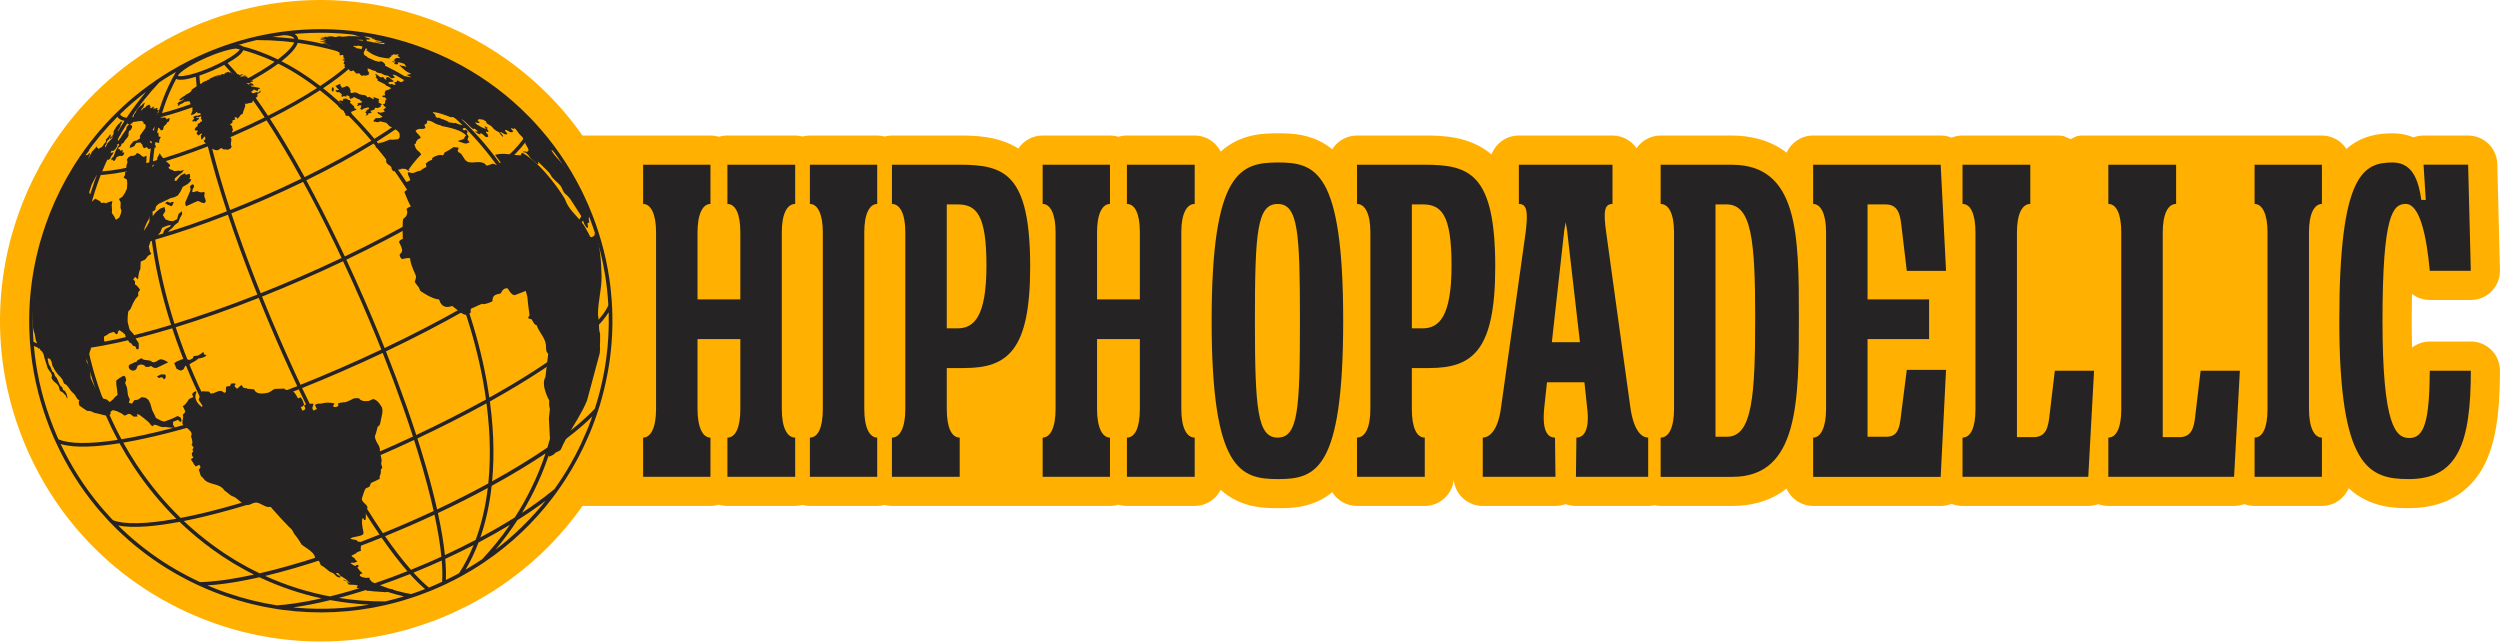
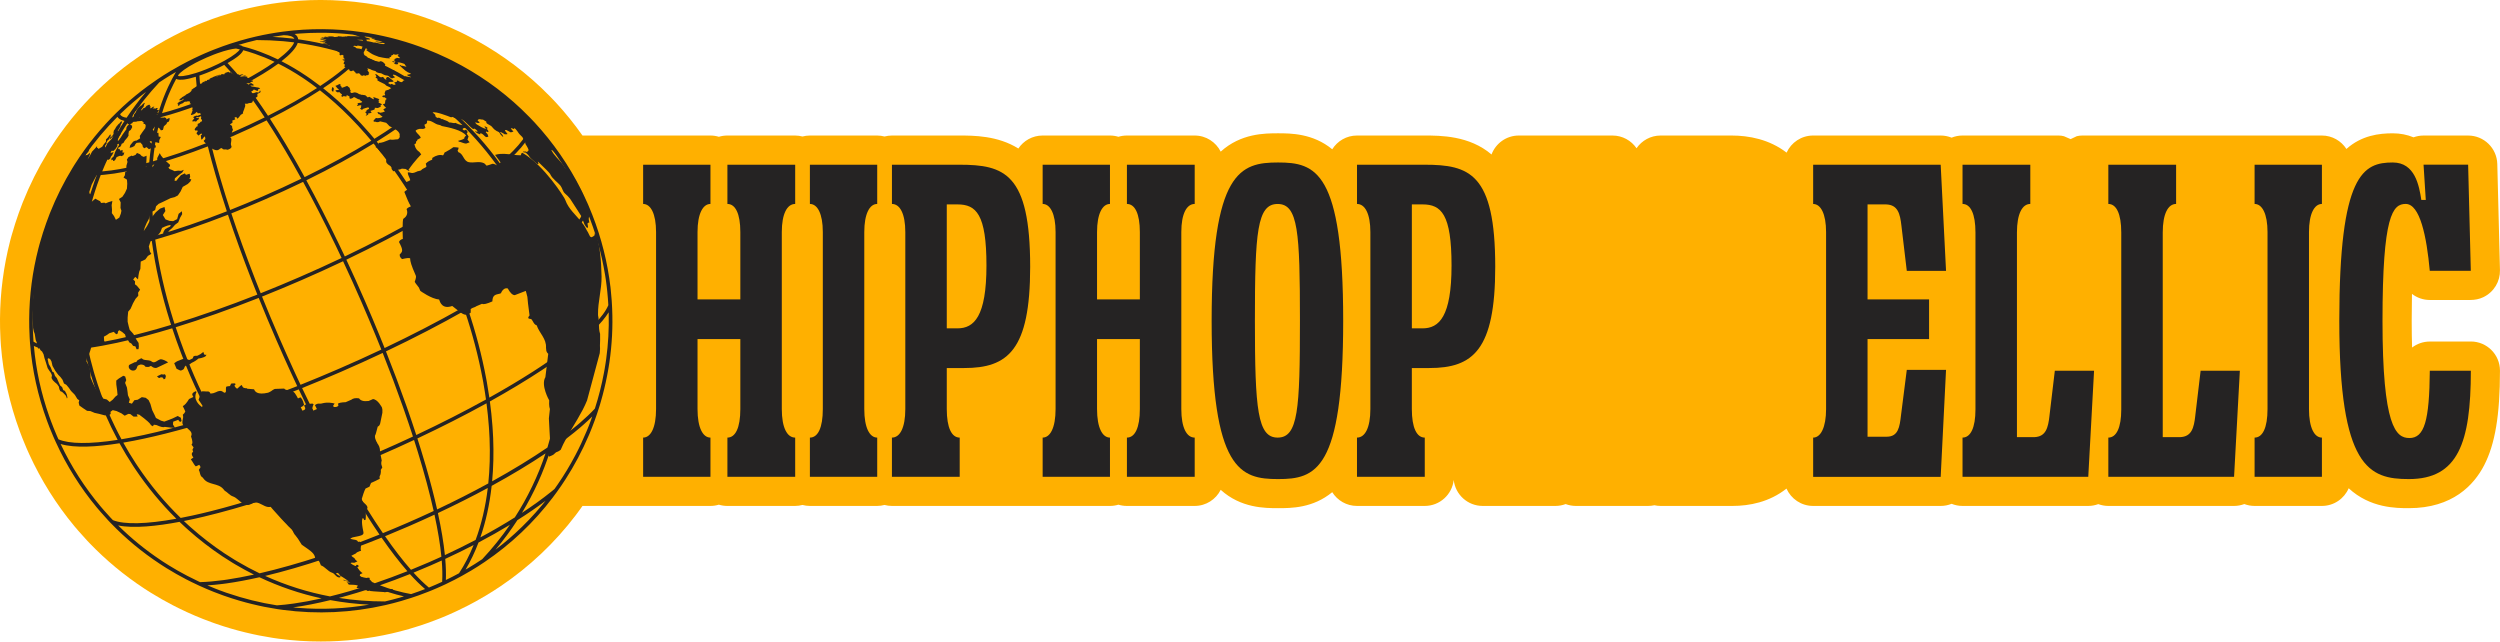
<svg xmlns="http://www.w3.org/2000/svg" id="Ebene_1" data-name="Ebene 1" viewBox="0 0 1432.6 367.63">
  <defs>
    <style> .cls-1 { fill: #ffb000; } .cls-2 { fill: #252323; } </style>
  </defs>
  <path class="cls-1" d="M1415.89,195.72h-23.51c-3.82,0-7.34,1.28-10.16,3.44-.14-4.57-.22-9.66-.22-15.35s.06-10.81.15-15.4c2.84,2.19,6.39,3.49,10.22,3.49h23.22c2.57,0,5.13-.49,7.45-1.6,6.15-2.96,9.7-9.1,9.54-15.53l-1.53-60.81c-.23-9.06-7.64-16.29-16.71-16.29h-25.55c-1.98,0-3.92.35-5.74,1.02-3.65-1.51-7.65-2.3-11.89-2.3-7.79,0-17.89,1.18-26.57,8.97-2.97-4.62-8.15-7.7-14.06-7.7h-137.24c-1.07,0-2.14.13-3.19.38l-3.56,1.68-3.79-1.65c-1-.27-2.04-.41-3.08-.41h-55.08c-2.21,0-4.32.44-6.25,1.22-1.94-.79-4.06-1.22-6.27-1.22h-73.08c-6.76,0-12.57,4.02-15.2,9.8-9.96-7.65-21.63-9.8-31.56-9.8h-40.63c-5.73,0-10.79,2.89-13.8,7.29-3.01-4.4-8.06-7.29-13.8-7.29h-53.66c-7.17,0-13.26,4.52-15.64,10.86-12.68-10.85-29.22-10.86-38.53-10.86h-38.58c-5.98,0-11.21,3.15-14.17,7.88-11.09-9.15-23.95-9.16-31.06-9.16-7.47,0-21.29,0-32.85,10.51-2.75-5.47-8.39-9.23-14.93-9.23h-38.84c-1.69,0-3.32.25-4.85.72-1.54-.47-3.17-.72-4.86-.72h-38.58c-5.8,0-10.91,2.96-13.9,7.44-11.85-7.43-25.67-7.44-33.88-7.44h-38.58c-1.46,0-2.87.21-4.22.56-1.35-.35-2.76-.56-4.22-.56h-38.58c-1.46,0-2.87.21-4.22.56-1.35-.35-2.76-.56-4.22-.56h-38.84c-1.69,0-3.32.25-4.86.72-1.54-.47-3.17-.72-4.85-.72h-73.3c-4.61-6.55-9.63-12.79-15.05-18.67-.06-.07-.12-.13-.18-.2-.26-.28-.52-.56-.79-.83l-.62-.65c-.41-.44-.83-.88-1.25-1.31-.17-.19-.35-.37-.53-.55-1.69-1.74-3.44-3.46-5.19-5.12-12.87-12.19-27.5-22.46-43.48-30.5-1.04-.53-2.09-1.05-3.1-1.53-4.01-1.93-8.2-3.76-12.48-5.45-12.19-4.8-24.86-8.31-37.64-10.42-1.15-.19-2.31-.37-3.46-.54-.11-.02-.22-.03-.33-.04-8.58-1.24-17.31-1.86-25.96-1.86-7.91,0-15.9.52-23.75,1.56-5.65.74-11.36,1.78-16.98,3.06-3.29.76-6.61,1.62-9.87,2.56-2.17.63-4.35,1.3-6.49,2-1.57.52-3.13,1.05-4.69,1.61-1.99.71-3.98,1.47-5.93,2.24-.81.32-1.63.65-2.43.98-1.02.42-2.04.85-3.07,1.3-.8.35-1.59.7-2.38,1.06,0,0-.51.23-.7.32-.71.32-1.42.66-2.12.99l-.65.3c-.37.17-.75.35-1.12.53-.05.02-.89.45-.89.45-1.09.53-2.16,1.08-3.24,1.63-1.47.76-2.93,1.54-4.37,2.33-2.01,1.1-3.99,2.24-5.9,3.38-2.93,1.75-5.82,3.59-8.59,5.46-1.88,1.27-3.82,2.64-5.76,4.07-5.44,3.99-10.71,8.33-15.66,12.89-1.37,1.26-2.77,2.6-4.17,3.96-2.23,2.19-4.44,4.48-6.57,6.79-2.48,2.7-4.89,5.49-7.17,8.3-4.47,5.51-8.67,11.34-12.47,17.32-.03.04-.05.08-.07.12-.39.62-.78,1.25-1.17,1.88l-.28.46c-5.47,8.93-10.23,18.45-14.14,28.26l-.26.65c-.69,1.74-1.37,3.58-2.16,5.79-1.38,3.88-2.66,7.89-3.81,11.94l-.13.44c-.1.35-.21.71-.31,1.07-.12.43-.62,2.31-.62,2.31C2.05,152.67.09,167.73,0,182.8c-.01,1.79,0,3.57.04,5.29.05,2.12.14,4.25.25,6.26,0,0,.02.4.03.49.06,1.02.12,2.03.2,3.02l.02.28c1.31,16.64,4.93,33.1,10.76,48.9.44,1.19.89,2.38,1.35,3.56.03.09.16.41.18.48.67,1.7,1.38,3.42,2.18,5.28l.43,1c.42.97.86,1.93,1.3,2.91,6.81,14.88,15.5,28.74,25.85,41.21.74.89,1.5,1.77,2.26,2.64l.22.25c1.78,2.05,3.3,3.74,4.81,5.35.53.56,1.07,1.12,1.6,1.68,9.29,9.64,19.68,18.27,30.9,25.66.7.46,1.39.91,2.11,1.37.69.44,1.37.88,2.06,1.3,4.05,2.51,8.21,4.88,12.34,7.02,1.15.6,2.31,1.17,3.47,1.75,1.7.84,3.27,1.59,4.81,2.29,3.09,1.42,6.22,2.75,9.28,3.95,1.93.76,3.85,1.48,5.65,2.12.32.11,1.31.46,1.31.46,1.41.5,2.83.97,4.2,1.41l.31.1c5.45,1.75,11.11,3.27,16.82,4.52l.51.11c.99.22,1.98.43,2.97.63,0,0,.27.05.4.08,2.55.5,5.12.95,7.64,1.34,1.13.17,2.25.34,3.38.49.16.02.33.05.49.06,7.83,1.03,15.8,1.55,23.69,1.55h0c13.67,0,27.39-1.56,40.76-4.63,3.29-.76,6.62-1.62,9.88-2.56,2.13-.61,4.3-1.29,6.47-2,1.57-.52,3.13-1.05,4.69-1.61,1.95-.7,3.94-1.45,5.93-2.24.8-.32,1.6-.64,2.4-.97.04-.01.08-.03.12-.05.96-.4,1.91-.8,2.87-1.22l.17-.08c1-.43,1.98-.88,2.96-1.32.8-.36,1.59-.73,2.38-1.11,1.87-.89,3.78-1.83,5.69-2.81,1.47-.76,2.93-1.53,4.38-2.33,2.01-1.1,3.98-2.24,5.87-3.37,2.88-1.72,5.78-3.57,8.62-5.49,16.5-11.16,30.95-24.83,42.96-40.64.04-.06.09-.12.13-.18.85-1.13,1.69-2.27,2.52-3.42.39-.55.78-1.11,1.17-1.66h73.29c1.69,0,3.32-.25,4.85-.72,1.54.47,3.17.72,4.86.72h38.84c1.46,0,2.87-.21,4.22-.56,1.35.35,2.76.56,4.22.56h38.58c1.46,0,2.87-.21,4.22-.56,1.35.35,2.76.56,4.22.56h124.95c1.69,0,3.32-.25,4.86-.72,1.54.47,3.17.72,4.85.72h38.84c6.54,0,12.18-3.76,14.93-9.23,11.57,10.5,25.38,10.51,32.85,10.51s19.97,0,31.06-9.16c2.95,4.72,8.19,7.88,14.17,7.88h38.84c8.62,0,15.71-6.53,16.61-14.9.9,8.38,7.99,14.9,16.61,14.9h41.65c2.03,0,4.02-.37,5.88-1.07,1.86.7,3.85,1.07,5.88,1.07h41.39c1.23,0,2.42-.14,3.58-.39,1.15.25,2.35.39,3.58.39h41.14c9.76,0,21.19-2.19,30.98-9.94,2.6,5.85,8.45,9.94,15.27,9.94h73.08c2.22,0,4.33-.43,6.27-1.22,1.93.78,4.04,1.22,6.25,1.22h72.05c2.02,0,3.95-.38,5.75-1.04,1.79.66,3.72,1.04,5.75,1.04h72.05c2.07,0,4.05-.39,5.88-1.08,1.83.69,3.8,1.08,5.87,1.08h38.58c6.89,0,12.8-4.17,15.36-10.13,12.3,11.4,27.26,11.41,34.47,11.41,25.13,0,37.33-13.35,43.13-24.54,6.29-12.13,9.09-28.86,9.09-54.24,0-9.23-7.48-16.73-16.71-16.73Z" />
  <g>
    <g>
      <path class="cls-2" d="M336.4,115.9h0c-.83-1.88-1.7-3.73-2.6-5.56-.22-.46-.44-.92-.67-1.37h0c-7.15-14.3-16.17-27.32-26.79-38.79h0c-.32-.35-.65-.68-.97-1.02-.57-.61-1.14-1.22-1.73-1.81,0,0,0-.01,0-.01-1.61-1.66-3.25-3.28-4.92-4.86-11.66-11.05-24.95-20.39-39.56-27.74-.92-.47-1.84-.92-2.78-1.37-3.7-1.78-7.49-3.43-11.35-4.95-11.2-4.41-22.69-7.57-34.29-9.49-1.02-.17-2.05-.33-3.07-.48h0c-15.1-2.21-30.38-2.31-45.47-.32-5.17.68-10.31,1.61-15.42,2.78-3.01.69-6,1.47-8.98,2.33-1.97.57-3.94,1.18-5.9,1.82-1.43.47-2.85.96-4.27,1.47-1.81.65-3.61,1.33-5.4,2.04-.74.29-1.48.59-2.22.9-.93.39-1.86.78-2.79,1.18-.75.33-1.5.66-2.24,1l-.11.05c-.14.06-.27.13-.41.19-.73.33-1.45.67-2.17,1.02-.47.22-.94.43-1.41.66-.12.06-.25.12-.38.19-.15.07-.3.15-.46.23-.99.49-1.97.98-2.95,1.49-1.34.69-2.66,1.4-3.98,2.12-1.81.99-3.6,2.02-5.36,3.07-2.66,1.59-5.26,3.24-7.81,4.97-1.77,1.2-3.52,2.43-5.23,3.69-4.97,3.64-9.71,7.55-14.22,11.7-1.28,1.18-2.54,2.38-3.78,3.6-2.04,2-4.03,4.06-5.96,6.17-2.25,2.45-4.42,4.96-6.52,7.54-4.08,5.03-7.88,10.3-11.37,15.81,0,.01-.02.03-.03.04-.39.61-.77,1.23-1.14,1.84-.05.09-.1.17-.16.26-4.97,8.12-9.29,16.73-12.88,25.76-.08.19-.16.38-.23.58-.69,1.75-1.34,3.51-1.96,5.27-1.28,3.6-2.43,7.22-3.46,10.86-.13.47-.28.93-.4,1.4-.12.45-.24.9-.36,1.35-.07.25-.13.5-.2.75-3.47,13.39-5.23,27.03-5.31,40.66,0,1.6,0,3.2.04,4.8.04,1.91.12,3.82.23,5.72,0,.08,0,.16.01.24h0c.05.97.11,1.94.19,2.91,0,.08.02.17.02.25,1.19,15.04,4.45,29.98,9.78,44.45.45,1.22.91,2.43,1.38,3.64h0s.01.03.02.04c.64,1.61,1.3,3.21,1.99,4.81.09.21.18.43.27.64l.12.27c.39.89.78,1.77,1.19,2.65,6.24,13.65,14.15,26.21,23.5,37.47.74.89,1.5,1.77,2.26,2.64,1.42,1.64,2.87,3.27,4.35,4.85.48.52.97,1.03,1.47,1.53,8.44,8.76,17.84,16.57,28.06,23.3.64.42,1.27.84,1.92,1.25.62.4,1.25.8,1.88,1.19,3.65,2.26,7.39,4.4,11.23,6.39,1.05.54,2.1,1.07,3.16,1.59,1.45.71,2.9,1.41,4.37,2.08,2.77,1.27,5.59,2.47,8.45,3.6,1.72.68,3.45,1.33,5.18,1.94.39.14.78.27,1.18.41,1.26.44,2.53.87,3.8,1.28.08.03.17.05.25.08,5.07,1.63,10.19,3,15.34,4.13,1.05.23,2.1.47,3.16.68,0,0,.02,0,.03,0,2.43.48,4.86.91,7.29,1.28,1.08.17,2.15.32,3.23.46t.02,0c19.6,2.61,39.46,1.68,58.8-2.76,3.01-.69,6-1.47,8.98-2.33,1.97-.57,3.93-1.18,5.89-1.82,1.43-.47,2.85-.96,4.27-1.46,1.81-.65,3.61-1.33,5.4-2.04.73-.29,1.46-.58,2.18-.88h.03s.01-.02.01-.02c.9-.37,1.78-.75,2.67-1.13l.16-.07c.91-.4,1.81-.8,2.71-1.21.72-.33,1.45-.66,2.17-1,1.74-.83,3.47-1.68,5.18-2.56,1.34-.69,2.67-1.4,3.98-2.12,1.8-.99,3.59-2.01,5.35-3.06,2.67-1.59,5.28-3.26,7.84-4.99,15.03-10.16,28.2-22.64,39.11-37.03,0,0,0-.01,0-.01.78-1.03,1.55-2.08,2.31-3.13.79-1.1,1.57-2.2,2.34-3.33.01,0,.02-.02.03-.03.87-1.27,1.72-2.55,2.55-3.85,5.1-7.91,9.56-16.32,13.33-25.14.19-.44.38-.87.56-1.31.16-.38.31-.76.46-1.14.23-.55.45-1.1.67-1.66.05-.11.1-.24.15-.36,1.05-2.66,2.02-5.34,2.93-8.03,0,0,0,0,0,0,.21-.63.4-1.26.61-1.89.32-.98.64-1.95.94-2.93.21-.68.41-1.36.6-2.05,1.43-4.91,2.62-9.86,3.58-14.83.16-.83.32-1.67.47-2.5.14-.76.27-1.53.4-2.3.16-.99.32-1.97.47-2.96h0c1.47-10.15,2-20.37,1.57-30.55-.02-.61-.06-1.23-.09-1.84-.05-.96-.11-1.92-.17-2.88h0c-.14-2.05-.32-4.06-.54-6.08-.07-.64-.13-1.28-.2-1.93l-.02-.05c-.19-1.57-.4-3.14-.63-4.71-2.1-14.12-6.05-28.06-11.82-41.52-.11-.25-.21-.5-.32-.75-.19-.44-.38-.88-.58-1.31ZM306.29,73.19h0c9.15,10.14,17.04,21.45,23.49,33.76h0c.28.54.55,1.08.83,1.62.26.51.53,1.03.79,1.54.27.54.52,1.08.79,1.62.76,1.58,1.51,3.16,2.22,4.77t0,.01c.23.5.45,1.01.67,1.52.04.09.07.18.11.27-.76,6.34-8.5,15.56-22.24,26.55-1.7-4.95-3.6-9.85-5.71-14.71-3-6.9-6.37-13.57-10.06-19.97-.37-.64-.74-1.29-1.12-1.93-2.65-4.48-5.46-8.82-8.44-13.03,12.62-10.66,17.09-17.98,17.8-22.96.29.31.58.62.86.94ZM315.9,162.16c.17.67.32,1.35.48,2.02,2.94,12.59,4.56,25.32,4.82,38.01-1.78,1.3-3.63,2.62-5.57,3.96-1.78,1.23-3.61,2.46-5.48,3.71-1.48.98-2.99,1.97-4.53,2.96-7.72,4.95-16.16,9.99-25.2,15.03-.42-2.92-.89-5.85-1.42-8.8-.13-.72-.26-1.44-.4-2.16-2.45-13.14-5.96-26.52-10.5-39.93,1.76-1.01,3.5-2.02,5.22-3.02,2.31-1.35,4.57-2.71,6.79-4.06,7.4-4.5,14.3-8.97,20.59-13.34,4.18-2.91,7.91-5.64,11.24-8.22,1.5,4.59,2.82,9.21,3.96,13.85ZM321.22,208.51c-.01.7-.03,1.4-.05,2.1-.21,7.91-.95,15.79-2.23,23.6-.3,1.81-.63,3.62-.99,5.41-.14.7-.28,1.39-.42,2.09-1.05,4.99-2.34,9.91-3.83,14.74-9.2,6.29-19.88,12.83-31.69,19.37.74-7.89.94-16.17.59-24.79-.07-1.63-.16-3.27-.27-4.91-.05-.71-.1-1.43-.15-2.14-.34-4.6-.83-9.25-1.46-13.94,10.94-6.09,21.03-12.16,30.03-18.1,1.39-.92,2.76-1.84,4.1-2.75.66-.45,1.31-.89,1.96-1.34,1.54-1.06,3.01-2.11,4.43-3.12,0,1.26,0,2.53-.02,3.79ZM134.44,320.79c-2-1.21-3.97-2.47-5.93-3.77-6.7-4.47-13.08-9.41-19.11-14.76-.53-.47-1.05-.93-1.57-1.41-.83-.75-1.65-1.52-2.47-2.29,1.83-.36,3.65-.74,5.43-1.13.46-.1.93-.21,1.4-.31,1.58-.35,3.19-.72,4.82-1.11,10.7-2.56,22.31-5.86,34.52-9.8,3.15,3.83,6.36,7.53,9.65,11.06.49.53.99,1.04,1.48,1.56.98,1.03,1.96,2.07,2.96,3.08,6.11,6.18,12.34,11.71,18.66,16.57-12.71,4.18-24.69,7.56-35.53,10.06-4.24-2.03-8.4-4.26-12.48-6.67-.61-.36-1.21-.71-1.82-1.08ZM77.9,265.66c-2.55-3.89-4.97-7.9-7.25-12.01,4.08-.69,8.15-1.49,12.05-2.34,7.74-1.67,15.99-3.75,24.64-6.19,2.5-.71,5.03-1.44,7.59-2.21,2.13-.64,4.28-1.3,6.46-1.98,6.66,12.35,13.98,23.94,21.84,34.6.43.59.87,1.18,1.31,1.76,1.83,2.45,3.69,4.85,5.58,7.19-10.14,3.26-19.85,6.07-28.96,8.37-1.78.45-3.54.88-5.27,1.29-1.88.44-3.72.87-5.54,1.26-2.34.51-4.61.98-6.81,1.4-9.09-8.83-17.29-18.68-24.47-29.4-.39-.58-.78-1.16-1.16-1.74ZM62.27,236.66c-3.13-7.21-5.81-14.52-8.02-21.91-.21-.71-.42-1.43-.62-2.14-1.25-4.36-2.34-8.75-3.27-13.15,5.61-.79,11.33-1.87,16.73-3.03,5.32-1.15,10.9-2.5,16.69-4.05,2.46-.66,4.95-1.34,7.48-2.07,2.44-.7,4.92-1.43,7.43-2.19,3.08,9.36,6.63,18.74,10.69,28.05,3.21,7.38,6.67,14.56,10.32,21.53.24.46.48.91.72,1.37-2.12.66-4.23,1.31-6.31,1.93-11.28,3.37-21.97,6.16-31.82,8.29-4.47.96-8.7,1.77-12.68,2.43-2.64-4.88-5.08-9.91-7.32-15.06ZM46.51,155.18c.11-3.07.31-6.13.58-9.19,5.7-.52,11.69-1.49,17.26-2.6.07-.01.15-.03.23-.04,1.9-.38,3.85-.8,5.83-1.24,5.27-1.19,10.8-2.6,16.54-4.22,2.04,15.16,5.56,30.77,10.51,46.47.19.6.39,1.21.59,1.81-2.57.78-5.11,1.53-7.61,2.24-8.36,2.38-16.32,4.4-23.78,6.01-6.05,1.31-11.64,2.31-16.71,3.02-2.62-13.16-3.8-26.45-3.5-39.66.02-.86.04-1.73.08-2.59ZM82.8,56.98c2.68-3.33,5.49-6.58,8.44-9.74,2.01-1.36,4.04-2.68,6.12-3.95,1.15-.7,2.3-1.39,3.47-2.06-1.61,2.73-3.1,5.58-4.48,8.54-.45.96-.88,1.94-1.3,2.92-1.72,4.04-3.23,8.29-4.52,12.72-6.52,1.57-11.87,2.31-15.63,2.24,1.51-2.22,3.07-4.41,4.69-6.56,1.04-1.39,2.12-2.75,3.21-4.11ZM167.69,24.19c.3.04.59.07.89.1-.89,2.41-4.13,5.82-9.33,9.76-3.33-1.62-6.67-3.05-10.01-4.29-1.01-.38-2.02-.74-3.03-1.08-2.4-.81-4.8-1.52-7.2-2.12-.44-.42-1.1-.66-1.91-.76-.16-.02-.33-.04-.5-.05,3.46-1.04,6.93-1.98,10.42-2.79,5.13,0,10.21.21,15.26.65,1.81.16,3.62.35,5.42.57ZM208.34,34.48c1.12.44,2.24.9,3.36,1.37,9.51,4.01,18.68,8.94,27.42,14.77,2.5,1.67,4.96,3.41,7.37,5.2-4.24,4.09-9.73,8.58-16.37,13.35-1.15.83-2.34,1.66-3.55,2.5-1.85,1.28-3.77,2.57-5.74,3.86-2.03,1.33-4.12,2.67-6.28,4.01-.46-.54-.92-1.08-1.37-1.61-.49-.57-.98-1.13-1.46-1.7-3.17-3.64-6.4-7.16-9.69-10.5-5.53-5.6-11.16-10.66-16.87-15.17,6.36-4.22,11.83-8.36,16.02-12.22,1.05-.97,2.02-1.92,2.91-2.85.63-.67,1.23-1.32,1.77-1.96.83.31,1.66.63,2.49.96ZM258.77,65.86c9.63,8.62,18.36,18.34,26.05,28.98-4.25,3.52-9.19,7.24-14.78,11.13-6.26,4.36-13.17,8.81-20.61,13.3-2.06.61-4.14,1.25-6.23,1.9-8.25-14.58-17.43-28.02-27.32-40.03,4.08-2.54,7.96-5.08,11.59-7.59,1.31-.91,2.6-1.81,3.85-2.71.4-.29.79-.57,1.18-.86,6.7-4.87,11.82-9.15,15.68-12.9,2.95,2.26,5.84,4.6,8.65,7.04.65.57,1.3,1.14,1.95,1.72ZM256.36,152.27c3.18,7.31,6.04,14.65,8.62,22,.2.58.41,1.16.61,1.74-.3.17-.6.34-.89.5-13.6,7.7-28.52,15.42-44.3,22.93-.84-2.1-1.69-4.22-2.56-6.33-.26-.64-.52-1.27-.78-1.91-2.51-6.11-5.11-12.26-7.8-18.45-3.54-8.13-7.14-16.12-10.79-23.93,16.05-7.68,31.13-15.59,44.68-23.45,4.74,8.61,9.17,17.59,13.21,26.89ZM277.01,219.6c.55,3.12,1.05,6.23,1.48,9.32-12.37,6.84-25.81,13.69-39.95,20.35-1.6-4.93-3.29-9.95-5.08-15.06-.23-.66-.47-1.32-.7-1.98-3.54-10.03-7.42-20.35-11.59-30.87,16.09-7.65,31.29-15.52,45.12-23.37,4.47,13.25,7.92,26.47,10.34,39.45.13.72.27,1.44.4,2.16ZM280.28,246.6c.09,1.51.19,3.02.25,4.52.37,9.04.12,17.7-.72,25.91-9.18,5.02-19.01,10.02-29.33,14.89-1.7-7.56-3.81-15.72-6.33-24.43-.84-2.91-1.74-5.88-2.66-8.87-.2-.66-.4-1.32-.61-1.99-.55-1.78-1.12-3.58-1.7-5.38,14-6.59,27.31-13.36,39.6-20.13.58,4.49,1.05,8.94,1.36,13.34.05.72.09,1.43.14,2.15ZM162.89,296.08c-3.15-3.37-6.23-6.91-9.25-10.56,13.34-4.36,27.37-9.48,41.74-15.23.96,1.71,1.91,3.41,2.87,5.08.35.61.69,1.2,1.04,1.8,1.53,2.66,3.06,5.28,4.58,7.83,4.66,7.81,9.2,14.93,13.58,21.33-10.55,4.24-20.88,8.03-30.8,11.35-6.62-5.01-13.16-10.76-19.56-17.24-.91-.92-1.81-1.87-2.71-2.82-.5-.52-1-1.03-1.49-1.55ZM145,274.46c-7.77-10.53-15.01-21.97-21.61-34.16,15.18-4.81,31.28-10.58,47.8-17.16,4.83,10.19,9.72,20.04,14.62,29.43.32.62.64,1.24.97,1.86,2.53,4.81,5.05,9.49,7.58,14.04-14.52,5.8-28.69,10.96-42.14,15.33-2-2.47-3.97-4.99-5.92-7.58-.44-.58-.87-1.17-1.31-1.76ZM121.48,236.67c-3.61-6.9-7.04-14-10.21-21.32-4.02-9.24-7.55-18.55-10.6-27.83,15-4.61,31.06-10.27,47.59-16.8,3.21,7.97,6.59,16.04,10.12,24.16,2.69,6.18,5.42,12.29,8.17,18.29.29.63.58,1.25.87,1.87.97,2.09,1.94,4.17,2.91,6.23-16.47,6.55-32.5,12.3-47.62,17.08-.1.03-.19.06-.29.09-.31-.59-.62-1.18-.93-1.77ZM88.29,131.82c-.08-.74-.17-1.48-.24-2.22-.44-4.41-.77-8.78-.94-13.09-.31-7.6-.19-14.93.36-21.95,9.96-2.79,20.77-6.44,31.63-10.66,1.29,5.17,2.75,10.59,4.39,16.24.95,3.27,1.95,6.61,3,10,.2.66.41,1.32.62,1.99.92,2.95,1.89,5.94,2.88,8.96-14.39,5.63-28.35,10.42-41.31,14.16-.14-1.15-.27-2.29-.39-3.43ZM89.17,80.62c.8-4.67,1.81-9.17,3.02-13.5,6.77-1.71,14.32-4.17,21.9-7.08.4,2.44.85,4.96,1.36,7.57.13.69.27,1.38.42,2.08.79,3.89,1.7,7.96,2.74,12.2-11.26,4.42-21.68,7.93-30.96,10.55.29-3.16.66-6.25,1.12-9.27.13-.86.27-1.71.41-2.56ZM97.96,51.23c.46-1,.93-1.99,1.41-2.96.51-1.04,1.05-2.06,1.59-3.06.49.27,1.12.43,1.86.48.59.04,1.24.02,1.95-.04.34-.03.69-.07,1.05-.12,0,0,0,0,0,0,1.04-.15,2.17-.39,3.32-.68.99-.25,1.99-.54,2.99-.84.03-.01.07-.02.1-.03,0,.15.02.31.03.46.25,4.12.75,8.64,1.5,13.54-7.69,2.98-14.76,5.26-20.9,6.85,1.44-4.77,3.14-9.31,5.1-13.6ZM102.29,42.83c.95-1.34,4.21-3.9,9.82-6.86,0,0,.01,0,.02-.01,0,0,.02,0,.03-.01.65-.34,1.35-.69,2.07-1.04,1.33-.65,2.75-1.32,4.29-1.99h.03c1.33-.59,2.6-1.11,3.81-1.58.76-.3,1.5-.57,2.21-.82,4.8-1.71,8.45-2.52,10.66-2.71.73.16,1.46.32,2.19.5-.56,1.11-3.39,3.49-8.49,6.32-.61.34-1.24.68-1.91,1.03-.68.36-1.39.71-2.14,1.08-1.21.59-2.51,1.19-3.9,1.79-1.94.84-3.76,1.57-5.44,2.18-.46.17-.91.33-1.35.48-.71.25-1.4.47-2.05.68-3.04.95-5.48,1.49-7.22,1.7-.03,0-.06.01-.09.01-1.52.19-2.49.12-2.83-.14,0-.05.03-.11.05-.17.08-.15.17-.29.25-.44ZM142.97,29.82c1.04.32,2.09.67,3.13,1.02,3.75,1.29,7.51,2.82,11.26,4.6-4.75,3.41-10.86,7.16-18.09,10.96-2.93-3.69-5.76-6.97-8.48-9.85-.13-.14-.26-.28-.39-.42.24-.13.47-.26.71-.4.99-.58,1.97-1.17,2.9-1.79.58-.38,1.14-.77,1.66-1.16h0c.27-.21.53-.41.79-.61.71-.58,1.34-1.15,1.84-1.72.51-.57.89-1.13,1.1-1.67,1.19.31,2.38.65,3.58,1.01ZM175.45,45.94c2.08,1.43,4.15,2.94,6.21,4.52-7.85,5.07-17.28,10.45-28.09,15.88-2.31-3.5-4.57-6.81-6.79-9.93-.42-.58-.83-1.16-1.24-1.73-1.68-2.33-3.34-4.54-4.97-6.63,7.17-3.79,13.74-7.77,18.91-11.58,4.62,2.31,9.24,4.98,13.82,8.02.72.48,1.44.96,2.16,1.46ZM211.04,78.61c.58.67,1.16,1.34,1.74,2.02-11.38,6.99-24.31,14.05-38.22,20.87-1.49-2.72-2.98-5.39-4.47-8.01-.34-.61-.69-1.21-1.03-1.81-1.77-3.09-3.53-6.11-5.29-9.05-3.08-5.17-6.12-10.03-9.08-14.59,10.44-5.28,20.26-10.84,28.64-16.29,5.82,4.57,11.58,9.72,17.22,15.43,3.07,3.1,6.07,6.36,9.03,9.74.49.56.98,1.13,1.46,1.69ZM242.15,123.57c-.11.07-.22.13-.34.2-13.43,7.77-28.34,15.6-44.22,23.19-1-2.13-2-4.24-3.01-6.33-.3-.62-.6-1.24-.9-1.86-6-12.44-12.08-24.33-18.14-35.45,14.04-6.88,27.08-14.01,38.55-21.07,9.79,11.86,18.89,25.15,27.07,39.56.33.58.66,1.18.98,1.76ZM207.36,173.57c2.69,6.19,5.28,12.32,7.77,18.38.26.64.52,1.27.78,1.91.88,2.16,1.75,4.32,2.61,6.46-7.72,3.65-15.64,7.24-23.72,10.75-7.58,3.3-15.12,6.44-22.58,9.43-.99-2.1-1.98-4.22-2.96-6.35-.29-.62-.58-1.25-.86-1.88-2.73-5.95-5.45-12.03-8.15-18.23-3.54-8.14-6.91-16.19-10.1-24.09,7.48-2.98,15.06-6.13,22.67-9.44,8.11-3.52,16.05-7.14,23.78-10.81,3.61,7.74,7.21,15.7,10.76,23.86ZM230.83,232.98c.23.66.46,1.32.69,1.97,1.81,5.18,3.52,10.25,5.12,15.2-6.53,3.06-13.21,6.07-20,9.02-6.83,2.97-13.62,5.81-20.34,8.52-2.54-4.56-5.09-9.29-7.65-14.16-.32-.61-.65-1.23-.97-1.85-4.85-9.28-9.72-19.08-14.56-29.31,7.44-2.98,14.96-6.12,22.52-9.41,8.05-3.5,15.95-7.08,23.66-10.72,4.19,10.55,8.04,20.83,11.53,30.73ZM146.72,161.31c-.25-.64-.5-1.29-.75-1.93-5-12.87-9.49-25.3-13.41-37.1,6.15-2.43,12.38-5.01,18.63-7.73,7.71-3.35,15.23-6.81,22.5-10.34,5.99,10.97,12.05,22.79,18.09,35.3.3.62.6,1.24.9,1.86,1.02,2.13,2.04,4.29,3.06,6.46-7.71,3.66-15.64,7.27-23.73,10.79-7.6,3.3-15.15,6.45-22.62,9.42-.9-2.26-1.79-4.5-2.67-6.73ZM129,111.24c-.21-.67-.41-1.33-.62-1.99-2.84-9.21-5.29-17.96-7.32-26.13,4.24-1.67,8.48-3.43,12.67-5.25,6.45-2.8,12.85-5.79,19.05-8.89,4.65,7.14,9.45,14.99,14.31,23.47.34.6.69,1.2,1.03,1.81,1.51,2.65,3.03,5.37,4.55,8.14-7.21,3.5-14.68,6.93-22.33,10.26-6.2,2.69-12.36,5.25-18.45,7.66-1.01-3.07-1.98-6.1-2.91-9.09ZM117.41,66.71c-.5-2.56-.94-5.04-1.32-7.44,2.66-1.05,5.33-2.15,7.95-3.29,4.96-2.16,9.91-4.51,14.63-6.95,1.59,2.04,3.21,4.19,4.85,6.45.41.57.83,1.14,1.24,1.73,2.26,3.16,4.57,6.52,6.91,10.07-5.87,2.9-12.13,5.82-18.76,8.7-4.21,1.83-8.32,3.54-12.34,5.14-1.04-4.28-1.95-8.39-2.75-12.32-.14-.7-.28-1.39-.41-2.08ZM114.28,43.31c.65-.22,1.29-.44,1.89-.66.2-.07.39-.14.58-.22.5-.19.99-.37,1.43-.54,2-.77,3.41-1.38,3.62-1.47s1.6-.7,3.53-1.64c.04-.02.08-.04.11-.05.57-.28,1.18-.58,1.82-.91.4-.21.82-.43,1.24-.65.07.07.14.15.21.22,2.77,2.9,5.67,6.24,8.66,10-4.36,2.24-9.09,4.49-14.16,6.7-2.54,1.1-5.02,2.13-7.45,3.1-.74-4.95-1.24-9.52-1.47-13.67,0-.07,0-.14-.01-.21ZM130.63,123.05c3.98,11.95,8.5,24.43,13.47,37.22.25.64.5,1.28.75,1.93.86,2.2,1.73,4.4,2.62,6.61-16.49,6.51-32.5,12.16-47.46,16.76-.03-.08-.05-.16-.08-.24-.21-.67-.43-1.34-.64-2.01-4.87-15.54-8.34-31-10.34-46,13.07-3.77,27.15-8.59,41.68-14.27ZM201.13,276.23c-.35-.6-.69-1.2-1.04-1.8-.93-1.62-1.86-3.26-2.79-4.93,6.66-2.69,13.39-5.5,20.15-8.44,6.73-2.92,13.34-5.91,19.82-8.94.56,1.76,1.11,3.5,1.65,5.23.21.66.41,1.32.61,1.98,3.7,12.06,6.71,23.3,8.98,33.49-4.94,2.31-9.98,4.59-15.12,6.82-4.69,2.04-9.35,3.99-13.97,5.87-5.88-8.58-12.03-18.41-18.3-29.29ZM200.23,36.45c-1.05.99-2.2,2-3.45,3.05-3.63,3.04-8.08,6.32-13.28,9.76-1.86-1.43-3.73-2.81-5.6-4.12-.71-.5-1.42-.99-2.13-1.47-4.79-3.25-9.62-6.11-14.46-8.58,4.97-3.87,8.36-7.51,9.31-10.51,11.38,1.58,22.49,4.32,33.21,8.2-1.03,1.17-2.23,2.39-3.6,3.67ZM89.9,67.68c-1.23,4.54-2.23,9.26-3.01,14.16-.13.85-.26,1.7-.38,2.55-.4,2.83-.73,5.71-.98,8.64-8.34,2.28-15.71,3.82-21.87,4.64-1.62.22-3.17.38-4.62.5-.16.01-.32.02-.47.04,4.05-9.99,9.07-19.56,15.03-28.6,4.11.33,9.79-.42,16.31-1.93ZM57.71,100.3c.67-.04,1.37-.09,2.07-.16,7.17-.64,15.93-2.4,25.56-5-.51,6.88-.61,14.04-.31,21.45.19,4.63.55,9.34,1.05,14.08.08.74.16,1.48.24,2.23.11.97.22,1.94.35,2.91-3.51,1-6.95,1.91-10.3,2.75-2.29.57-4.54,1.1-6.74,1.59-1.85.41-3.68.8-5.46,1.16-6.25,1.25-11.9,2.1-16.87,2.57.36-3.5.82-7,1.39-10.47,1.78-10.87,4.61-21.4,8.43-31.52.2-.53.4-1.07.61-1.6ZM186.34,320.05c8.4,6.25,16.94,11.32,25.51,15.14-7.84,2.58-15.47,4.79-22.75,6.58-12.83-2.42-25.27-6.35-37.15-11.74,10.55-2.52,22.11-5.87,34.4-9.98ZM188.74,319.24c9.59-3.27,19.61-6.99,29.91-11.15,5.19,7.48,10.14,13.92,14.8,19.24-6.3,2.5-12.54,4.8-18.66,6.88-8.73-3.68-17.45-8.69-26.04-14.97ZM220.65,307.28c4.48-1.83,9.01-3.74,13.58-5.72,5.03-2.19,9.95-4.4,14.75-6.64,1.93,8.94,3.27,17.03,3.96,24.09-2.35,1.07-4.73,2.13-7.12,3.18-3.45,1.5-6.89,2.94-10.32,4.32-4.68-5.31-9.66-11.77-14.85-19.23ZM250.94,294.01c10.09-4.73,19.65-9.56,28.58-14.38-1.28,10.76-3.62,20.73-6.97,29.77-5.66,2.97-11.55,5.88-17.61,8.69-.72-7.07-2.06-15.13-4-24.08ZM281.74,278.42c11.47-6.27,21.84-12.53,30.87-18.59-4.31,12.92-10.21,25.2-17.59,36.66-6.16,3.88-12.78,7.72-19.76,11.47,3.14-9.02,5.31-18.91,6.48-29.54ZM299.52,154.83c-8.08,5.62-17.15,11.38-27.03,17.18-1.83.53-3.68,1.08-5.54,1.65-2.6-7.42-5.49-14.84-8.7-22.22-4.08-9.37-8.54-18.42-13.32-27.11,1.8-1.06,3.58-2.11,5.32-3.16,2.26-1.36,4.46-2.71,6.62-4.06,5.08-3.18,9.87-6.34,14.34-9.44,5.82-4.05,10.72-7.75,14.82-11.13,2.75,3.9,5.36,7.92,7.83,12.05.38.64.76,1.27,1.13,1.91,3.81,6.55,7.27,13.38,10.35,20.46,2.19,5.03,4.15,10.12,5.89,15.24-3.55,2.77-7.45,5.65-11.72,8.62ZM259.64,37.3c12.7,6.54,24.37,14.63,34.81,24.04,1.06.96,2.11,1.94,3.15,2.93,1.99,1.9,3.94,3.84,5.83,5.84.62,5.35-5.35,13.49-17.02,23.4-7.45-10.29-15.84-19.71-25.09-28.13-.64-.59-1.29-1.16-1.94-1.74-3.15-2.79-6.39-5.46-9.73-8.02,9.31-9.52,10.19-15.42,8.65-18.97,0-.01-.02-.03-.02-.04.45.23.91.46,1.36.69ZM209.4,20.8c.78.12,1.56.25,2.34.38,10.82,1.88,21.53,4.87,32,8.95.18.07.36.13.53.2,2.4.95,4.77,1.95,7.12,3,1.85.89,4.42,2.76,5.02,4.14,1.66,3.82-1.35,9.68-8.44,16.87-2.52-1.88-5.09-3.7-7.71-5.45-8.02-5.35-16.4-9.94-25.06-13.78-1.1-.49-2.2-.96-3.31-1.42-1.56-.65-3.12-1.27-4.7-1.87,2.74-3.71,3.77-6.98,2.64-9.58-.24-.56-.58-1.07-1-1.53.19.03.38.05.57.08ZM169.32,19.41c.84-.08,1.67-.14,2.51-.2h0c3.68-.28,7.37-.41,11.06-.43,5.34-.03,10.68.2,16.01.7,1.05.1,2.1.21,3.15.33,3.15.53,5.17,1.62,5.88,3.25.84,1.93-.12,4.67-2.71,8.02-10.38-3.81-21.13-6.57-32.13-8.24-.74-.11-1.48-.22-2.23-.32-.04-.39-.13-.76-.29-1.12,0,0,0,0,0-.01-.35-.79-.95-1.43-1.78-1.92.18-.02.36-.04.53-.05ZM168.51,21.93c.06.09.13.19.17.29,0,0,0,0,0,.01-.3-.04-.61-.07-.92-.11-3.85-.46-7.74-.79-11.64-.99,2.16-.37,4.33-.68,6.5-.97,3.11.05,5.14.64,5.89,1.76ZM83.68,52.66c-1.94,2.3-3.81,4.64-5.61,7.03-1.01,1.34-2,2.7-2.97,4.07-.87,1.23-1.72,2.46-2.56,3.71-.95-.14-1.74-.36-2.34-.66-.63-.32-1.08-.72-1.29-1.21-.03-.06-.04-.13-.06-.2.09-.09.17-.17.26-.26.02-.02.05-.05.07-.07,4.58-4.41,9.42-8.55,14.5-12.42ZM44.38,95.58c5.29-8.39,11.31-16.24,17.97-23.49,1.61-1.75,3.25-3.47,4.94-5.15.26.41.6.78,1.02,1.09.77.57,1.78.99,3.02,1.26-5.98,9.19-11.02,18.9-15.06,29.05-6.04.24-10.23-.52-12.21-2.25.11-.17.21-.34.32-.51ZM30.33,123.36s.04-.09.05-.13c.67-1.69,1.37-3.36,2.08-5.02,3.06-7.07,6.57-13.87,10.51-20.36,2.46,1.89,6.79,2.68,12.49,2.55-.02.05-.04.1-.06.15-.42,1.1-.83,2.21-1.23,3.32-3.36,9.41-5.9,19.17-7.54,29.21-.6,3.65-1.07,7.31-1.44,10.98-10.35.76-17.49-.31-20.69-3.16,1.6-5.91,3.53-11.76,5.81-17.54ZM19.18,195.44c-.29-3.99-.42-7.99-.41-11.98,0-1.24.02-2.49.05-3.73.31-12.25,2-24.49,5.08-36.52.01-.04.02-.09.03-.13,4.31,3.1,12.23,3.71,21.07,3.08-.31,3.5-.51,7.01-.61,10.53-.02.87-.05,1.73-.06,2.6-.18,12.8,1.02,25.66,3.55,38.41-14.16,1.79-24.07,1.14-28.68-1.95,0-.1-.02-.2-.02-.31ZM32.54,249.59l-.1-.23c-1.16-2.69-2.24-5.39-3.26-8.12-.35-.93-.68-1.86-1.01-2.79-4.63-13.12-7.56-26.61-8.76-40.21,6.21,3.13,17.18,3,28.89,1.49,1,4.76,2.19,9.51,3.56,14.22.21.71.42,1.43.64,2.14,2.19,7.21,4.81,14.35,7.87,21.38,2.17,4.99,4.53,9.85,7.06,14.59-16.04,2.49-27.72,2.37-33.93-.31-.33-.72-.65-1.44-.97-2.17ZM34.74,254.42c8.06,2.49,20.85,1.64,33.75-.42,2.45,4.45,5.05,8.78,7.8,12.97.38.59.77,1.17,1.16,1.75,6.97,10.36,14.87,19.92,23.6,28.54-17.27,3.13-29.81,3.4-36.33.82-.47-.49-.95-.99-1.41-1.49-1.24-1.33-2.45-2.68-3.65-4.05-.66-.75-1.31-1.51-1.96-2.28-9.08-10.79-16.81-22.8-22.97-35.85ZM113.7,333.14s0,0,0,0c-2.16-1.01-4.3-2.07-6.4-3.17-3.6-1.87-7.11-3.87-10.53-5.99-.99-.61-1.97-1.24-2.95-1.87-.1-.07-.21-.13-.31-.19-.48-.31-.95-.64-1.43-.96-8.78-5.84-16.92-12.49-24.37-19.86,8.89,1.84,22.33.36,35.17-2.06,1.13,1.08,2.26,2.15,3.41,3.2.52.47,1.04.93,1.56,1.4,6.16,5.48,12.67,10.53,19.52,15.1,1.92,1.28,3.85,2.51,5.81,3.7.6.36,1.2.72,1.8,1.07,3.46,2.05,6.97,3.97,10.54,5.75-5.44,1.19-10.56,2.14-15.31,2.85-.76.11-1.51.22-2.25.32-4.87.66-9.33,1.05-13.3,1.15-.32-.15-.64-.28-.95-.43ZM130.36,339.87c-.45-.15-.9-.3-1.35-.46-.4-.14-.8-.29-1.2-.44-.62-.23-1.24-.45-1.87-.68-.87-.32-1.73-.66-2.59-1-1.51-.6-3.01-1.22-4.5-1.85,2.72-.16,5.62-.44,8.67-.82.7-.09,1.4-.18,2.12-.28,5.83-.81,12.19-2,19.02-3.55,11.4,5.39,23.33,9.44,35.63,12.1-5.5,1.24-10.79,2.23-15.79,2.94-3.47.5-6.75.85-9.82,1.06-9.55-1.49-19.02-3.83-28.33-7.03ZM171.02,348.35c-1.03-.08-2.05-.19-3.08-.29,6.55-.89,13.71-2.29,21.35-4.17,7.29,1.35,14.71,2.22,22.22,2.6-13.39,2.31-26.98,2.93-40.48,1.86ZM228.86,342.52c-2.73.78-5.48,1.49-8.24,2.13-8.93.02-17.75-.66-26.41-2.01,6.55-1.74,13.42-3.81,20.52-6.21,5.59,2.31,11.18,4.08,16.75,5.31-.87.26-1.74.54-2.62.79ZM235.57,340.44c-5.92-1.05-11.89-2.73-17.85-5.04,5.6-1.95,11.34-4.09,17.18-6.42,3.03,3.36,5.93,6.22,8.68,8.57-2.65,1.03-5.32,2-8.01,2.89ZM249.71,335.04l-.12.05c-.98.43-1.97.85-2.95,1.25h0s-.02.02-.04.02c-.28.12-.55.23-.82.34-2.78-2.3-5.72-5.16-8.81-8.55,3.2-1.3,6.43-2.65,9.68-4.07,2.19-.95,4.35-1.92,6.49-2.89.37,4.54.45,8.62.24,12.2-1.21.56-2.43,1.11-3.66,1.65ZM255.49,332.37c.15-3.59.04-7.63-.35-12.1,5.62-2.59,11.05-5.24,16.26-7.93-2.35,5.81-5.14,11.21-8.35,16.16-2.48,1.35-5,2.64-7.57,3.88ZM267.78,325.83c-.33.19-.66.37-.98.56,2.84-4.8,5.31-9.98,7.4-15.5,6.38-3.36,12.4-6.77,18.03-10.18-4.75,6.91-10.06,13.49-15.89,19.73-2.79,1.88-5.64,3.68-8.56,5.4ZM310.43,289.67c-4.75,5.7-9.88,11.05-15.36,16.05h0c-2.27,2.07-4.6,4.08-7,6.03-1.36,1.11-2.75,2.19-4.15,3.25,4.55-5.41,8.74-11.05,12.54-16.91,5.91-3.73,11.33-7.45,16.18-11.12-.73.91-1.46,1.81-2.2,2.7ZM338.77,240.4c-.32.86-.63,1.71-.96,2.56-.17.44-.35.88-.51,1.32-.13.33-.26.66-.4.99-.02.06-.04.11-.07.17-.26.64-.53,1.28-.8,1.92-1.93,4.65-4.05,9.19-6.38,13.59,0,0,0,.02-.02.03-3.02,5.75-6.35,11.27-10,16.56-.62.9-1.24,1.78-1.87,2.67-.63.53-1.27,1.05-1.93,1.59-4.99,4.02-10.6,8.07-16.73,12.09,6.85-11.29,12.31-23.32,16.3-35.94,6.58-4.53,12.39-8.94,17.3-13.15.56-.48,1.12-.96,1.65-1.44,1.81-1.6,3.48-3.16,5.02-4.69-.2.58-.4,1.16-.61,1.74ZM348.82,180.08c.19,8.51-.28,17.03-1.43,25.5-.11.85-.24,1.7-.37,2.55-.17,1.1-.34,2.2-.53,3.3-.12.71-.25,1.41-.39,2.12-1.28,6.92-3.02,13.8-5.21,20.59-2.38,2.59-5.26,5.33-8.56,8.17-.58.5-1.17,1-1.77,1.5-4.12,3.45-8.86,7.04-14.14,10.74,1.23-4.2,2.3-8.45,3.2-12.77.14-.69.28-1.38.41-2.07.34-1.72.66-3.45.94-5.18,1.31-7.97,2.05-16.02,2.26-24.1.02-.7.04-1.39.05-2.09.02-1.71.02-3.41,0-5.12,14.32-10.51,21.9-18.39,25.5-24.26.01.37.03.74.04,1.11ZM346.72,157.43h0c.16,1,.32,1.99.46,2.99.18,1.21.33,2.43.48,3.64.12.98.22,1.96.32,2.93.27,2.63.48,5.25.62,7.89-2.7,6.51-11.44,15.44-25.37,25.82-.35-12.29-1.95-24.61-4.79-36.79-.16-.68-.31-1.35-.48-2.03-1.22-5-2.65-9.98-4.29-14.93,14.54-11.49,20.83-19.68,22.86-25.48,4.79,11.7,8.18,23.75,10.18,35.95Z" />
      <g>
-         <path class="cls-2" d="M117.33,110.64c-.15-.21-.36-.52-.51-.74q-.97.4-1.35.36s-1.46-.16-1.93-.49c-.25-.18-.4-.29-.66-.26-.62.05-1.15.44-1.75.56-.33.06-.64-.06-.96-.05q.11-1.81.84-2.57c.12-.13.41-1.18-.16-1.55q-.19-.12-.35-.29c-.18.12-.42.14-.62.22-.08.04-.79.61-.92.94-.18.47.18.86.19,1.3q.02,1.03-.25,1.57s-2.6,5.9-2.66,6.16c-.06.22-.15.72-.02,1.41.06.36.35.62.45.96,2.05-.94,4.12-1.87,6.22-2.81.56-.19.81-.22,1.63.23,1.43.76,2,.78,2.71.8.09-.22.11-.26.41-.54.18-.17.59-.57-.26-2.4q-.53-1.1-.13-2.5l.09-.3Z" />
        <path class="cls-2" d="M332.06,107.3s-.02-.04-.03-.06l.03.05h0Z" />
-         <path class="cls-2" d="M196.86,62.49s.08-.04.13-.07c.32.33.64.66.96,1-.02.01-.05.02-.07.04-.25.13-.51.25-.74.4-.08.71.72.91.86,1.5-.23.3-.33.43.22.83.39.29,1.21.2,1.21.2.36-.05.41-.46.7-.6,0,0,.04-.02.11-.04.16-.05.47-.12.85-.06.31-.16.4-.71.4-.78t-.27-.41c-.14-.16.09-.27.08-.43.05-.02.09-.04.14-.06.97-.4,1.92-.78,2.87-1.17-.15-.14-.3-.31-.45-.45-.29-.25-.73-.25-.95-.61q.24-.41.08-.64c-.2-.26-.71-.85-1.92-1.87-.21-.21-.43-.4-.64-.62.65-.25.57-.61.39-.86-.36-.47-.96-.4-1.42-.67-.25-.16-.42-.46-.73-.56-.07-.03-.23-.09-.56-.09-.15,0-.25.15-.4.14-.18-.01-.34-.11-.51-.08l-.17.07c-.24.12-.56.51-.59.56l.15.37-.19.29c-.49-.06-.96-.29-1.47-.26-.08,0-.16.04-.24.08-.17.09-.34.23-.49.32.54.49.95,1.09,1.52,1.54l-.14.05-.08.05-.16.28c-.12.1-.28.08-.4.19l-.1.14c-.04.07-.09.16-.16.23-.07.07-.16.12-.27.1q-.48-.07-.76.13c.73.73,1.45,1.48,2.17,2.23.52-.16.57-.18,1.06-.42Z" />
        <path class="cls-2" d="M190.54,52.42h.48s.16-.27.16-.27t-.06-.24l-.05-.22-.09-.19.06-.1c.27-.1.53-.2.51-.31l-.12-.12-.18-.14-.1-.36-.05-.09c-.12-.16-.26-.32-.37-.44l-.08-.07-.35.39c-.11.18,0,.39-.09.58l-.22.19v.04s.16.3.16.3c.04.22-.08.44.01.66.08.17.25.25.38.38Z" />
        <polygon class="cls-2" points="144.11 23.56 144.34 23.52 144.33 23.52 144.11 23.56" />
        <path class="cls-2" d="M194.67,52.88l.11.25c.11.08.23.19.41.36.2.34.77.34.81.83q-.77.6.06,1.2c.22-.09.44-.18.71-.33.03-.1.05-.25,1.42.1.22-.09.44-.18.66-.27q-.37-.36-.49-.64s1.99.66,2.11,1.3c-.77.43-.18.66.5.93.56-.22,1.1-.44,1.65-.67l-.17-.36c1.33.07,2.21,1.36,3.56,1.37q.51.69.75.8c.69.31.83.48.74.8l-1.01.39c-.36.07-.74-.05-1.1.11l-.22.08-.27.11q-.01.08.07.43l.14.42c-.2.05-.39.13-.59.21l.24.35c.81.08,1.91-.89,2.44.14-.11.05-.22.09-.36.18q-.1.36.08.67c-.07.15-.09.2-.39.31h-.04s-.03.02-.03.02h-.02s-.03.02-.03.02h-.03s-.02.02-.02.02h-.03s-.03.02-.03.02c1.05,1.45,1.55.68,1.76.35.09-.14,2.84-.85,2.85-.85.16-.01.74.34.54.72-.33.59-1.13.46-1.47,1.02.03.14.12.27.13.42q-.26.13-.87.57.67.64.88,1.03c-.16.55-.24.61-.59.94q.72.07,1.43-.58l.17-.42-.17-.27c.33-.13.67-.03,1.01-.07.35-.14.69-.27,1.04-.41-.7-.72-.7-.77-.69-.96,2.82-.71,2.62-1.07,2.35-1.56l.03-.13c.66-.21,1.3.19,1.96.03l.21-.09c.34-.36.92-.26,1.25-.64.16-.18.03-.39-.12-.68.23-.26.67-.21.82-.6-.39-.55-1.09-.58-1.61-.93l-.22-.22q-.17-.15-.2-.33c.16-.14.37-.19.55-.3,0,0-.28-.39-.54-.69.22-.08.44-.17.65-.26-.23-.21-.46-.41-.77-.62-.92-.11-1.71-.68-2.62-.81l-.19.25q.23.13.41.89-.23.29-2.62-1.37c-.31.12-.63.24-.95.37-.75-.78-1.23-1.15-1.23-1.15-.62-.31-1.35-.15-1.97-.39l-.41.06c-.52-.42-1.28-.21-1.75-.7-.31-.29-1.89-.92-2.52-.67-1.08.43-2.16.51-2-.56q-.21-.22-.25-.32.36-.17.53-.3c-.11-.1-.22-.19-.42-.35-.41-.29-.05-.85-.39-1.16-.46-.36-.92-.72-1.38-1.08-1,.4-2,.81-3.05,1.13q-.16-.29-.06-.48c-.13-.35-.56-.39-.7-.71,0,0,.05-.73.01-.86-.45-.14-.48-.14-.74-.07l-.29.15c-.14.06-.29.12-.5.22-.09.1-.23.26-1.31.56l-.05.1c.41.31.62.78.94,1.17.34.37.79.61,1.15.95-.56.31-1.2.14-1.79.31-.9.28.63,1.11.68,1.16.48.26.97-.21,1.46.02Z" />
        <path class="cls-2" d="M331.36,105.99c-.19-.34-.38-.7-.56-1.04.12.23.25.47.36.69.01.03.03.05.04.08l.08.16.07.11Z" />
        <path class="cls-2" d="M340.71,133.75c0,.31.03.72.05,1.03-.25.2-.58.48-.82.68-.08.01-.17.04-.97.51-.25-.12-.59-.29-.84-.42q-1.43-3.02-1.92-3.62c-.51-1.14-1.15-2.19-1.85-3.2-.42-.6-.86-1.18-1.32-1.74-3.21-3.94-7.25-7.29-9.04-12.24-.18-.34-.34-.7-.65-1.33-.08-.17-11.29-18.62-24.06-25.89-.08.03-.15.05-.56.44-.06.28-.16.66-.23.94l-.23.07c-.67,0-1.35-.02-2.02-.08-.91-.07-1.81-.17-2.72-.29-3.13-.39-6.25-.83-9.4.03-.15.04-.3.07-.44.12,1.28,1.79,2.7,3.49,3.82,5.4-.23.17-.52.39-.75.55-.12.05-.25.1-.51.2-.14.06-.32.13-.55.22-1.2-.41-2.22-1.36-3.6-1.25-1.03.38-2.09.78-3.25,1.06-.5-.39-.94-1.15-1.52-1.42-2.8-1.34-5.78,0-8.64-.58-3.19-.65-3.05-4.81-5.99-5.71-.16-.26-.35-.63-.49-.9.34-.43.61-1.18.59-1.72q-1.63-.3-3.02-.27-1.72,1.37-5.04,3.08c-.14.53-.49,1.22-.87,1.62q-2.75-.85-6.15,1.45c-.03.31-.05.72-.07,1.02-1.26.49-2.53,1-3.67,2.27.22.52.34,1.29.34,1.85-.99.74-2.32.96-3.1,2.03-.13.06-.26.11-.91.27-.3.07-.73.15-1.02.22-.02,0-.02,0-.64.29-2.05.96-2.68.78-3.82.41-.33-.03-.78-.07-1.12-.11-.16,1.7,1.16,2.95,1.36,4.54-.59.32-.94.5-1.23.64-.41.19-.73.29-1.47.52.77,1.23,1.54,2.47,2.3,3.73-.14.06-.29.12-.43.18-.92.38-1.81.82-2.54,1.63.97,2.18,1.72,4.47,2.82,6.61.31.55.62,1.1.92,1.66-.89.36-1.77.72-2.45,1.54,1.18,3.02-.61,4.77-1.8,5.53-.38.24-.48,2.95-.48,5.69,0,.8,0,1.6.02,2.35.03,1.96.09,3.51.1,3.55-.25.09-.6.22-.86.31l-.76.54c-.17.26-.4.61-.59.88,2.63,4.96,2.08,5.52.42,7.18.01.29.05.68.07.97.28.6.56,1.2,1.36,1.67q3.88-.94,4.55-.41-.09,2.36,2.82,8.88c.15.35.3.7.45,1.06q.38.79-.65,3.51c.65,1.21,1.65,2.16,2.4,3.29.15.35.28.7.81,1.89.02.04,6.45,4.67,10.78,4.95.5,1.57,1.86,5.77,7.51,3.7,1.74,1.4,3.07,2.46,4.13,3.25.77.57,1.41.99,1.96,1.28,1.19.62,2,.63,2.99.2.43-.19.9-.46,1.46-.81.06-.35.08-.78.07-1.2,0-.25-.02-.49-.05-.72,0-.05,0-.1-.01-.14.65-.68,1.56-.88,2.39-1.22.34-.14.66-.3.95-.53.19-.08.35-.14.54-.22q.76-.34,2.66-1.13,1.18.74,5.91-1.37c.14-3.59,1.48-3.86,4.45-4.48.12-.05.25-.1.5-.28.01-.02.32-.88.96-1.63.42-.5,1-.95,1.72-1.09.36-.07.75-.07,1.19.05q2.09,3.85,4.03,3.84c2.16-.84,4.26-1.66,6.32-2.44.29,1.1.59,2.19.9,3.43q.12,2.39,1.24,10.65c-.4.34-.77,1.02-.82,1.53.44.33,1.21.55,1.76.53,1.16,1.11,1.36,3.06,3.17,3.61,1.44,4.41,5.67,7.66,5.32,12.81.03.35.05.71.2,1.89.16.57.63,1.26,1.08,1.63l-.81,6.6-.33,2.71-.5,4.08c-2.76,4.53,2.13,13.22,2.2,13.27-.21,3.17.22,4.4.4,4.94-.17,1.72-.36,3.42-.59,5.39,0,.1.7,14.01.89,16.12-.06.16-.09.33-.25.77-.52.64-.79.99-.93,1.3-.17.37-.14.69-.06,1.38.14-.05.29-.11.21.57-.07.22-.15.5-.23.75-.02.07-.04.15-.06.21,0,.01.02.03.03.04.16.24.35.55.51.77.48-.17.96-.35,1.63-.68.25-.13.53-.27.85-.45.42-.43,1.02-.97,1.5-1.34.79-.27,1.58-.56,2.7-1.47.43-1.03.89-2.05,1.37-3.05.72-1.49,1.48-2.95,2.29-4.4,3.84-6.91,8.44-13.44,11.42-20.8l7.29-27.12c.04-.55.07-1.09.16-2.44.01-.57,0-1.34-.06-1.91.09-2.14.16-4.3.09-6.65-.32-.99-.48-1.99-.57-3-.09-.96-.12-1.92-.14-2.89-.05-1.54-.1-3.07-.44-4.58-.01-.18-.02-.37-.04-.77-.09-7.28,2.15-14.33,2.03-21.61q-.23-14.63-2.74-23.14c-.23-.7-.46-1.4-1.24-1.62Z" />
        <path class="cls-2" d="M217.54,21.63s-.02,0-.04,0c-.01,0-.02,0-.03,0,.02,0,.05,0,.07.01Z" />
        <path class="cls-2" d="M93.88,217.34c.24-.19.62-.1.82-.4q.13-.18.33-1.28l.02-.2c-.25-.29-.2-.8-.65-.96-.3-.1-.54.14-.82.14-.33.01-.63-.18-.97-.18l-.26.06c-.81.39-1.61.77-2.4,1.15.29.23.54.53.84.76l.33.17c.24.09.28.05.68-.26.36-.27,1.37.01,1.37.01.2.07.27.22.42.58.09.24.13.28.26.41Z" />
        <path class="cls-2" d="M91.66,205.96c-.28.13-.56.27-.91.43-.91.42-1.62,1.26-2.73,1.23-.77,0-1.23-.67-1.91-.9-.97-.33-2.01-.26-3-.45q-1.15-.19-1.45-.55c-.23-.28-.43-.51-.98-.29-.58.32-1.15.64-1.74.95q-.37.19-.64.79c-.21.5-.73.27-1.1.4-.54.26-1.07.52-1.68.81q-1.47.61-1.6.91c-.95,2.53,2.82,4.33,4.26,2.03.36-.57.36-1.32.85-1.83.08-.08.94-.48,1.48-.6.02,0,1.93-.1,2.54.89.14.22.26.41.51.43,1.74.16,1.93.02,2.34-.27.53-.36.77-.19,1.21.17.24.19,1.47,1.12,2.82.61,2.09-1,4.24-2.02,6.41-3.05-.72-.57-3.27-2.11-4.69-1.73Z" />
        <path class="cls-2" d="M213.61,228.75c-.78.34-1.57.69-2.35,1.02q-4.19.54-5.5-1.5-2.99-.44-4.41.77c-.99.44-1.99.87-3.26,1.42q-3.74.14-4.48.93c.11.26.25.6.37.87-.49.7-.76,1.08-2.71.97-.12-.21-.27-.48-.38-.69.27-.39.6-.91.85-1.31-1.34-.36-4.02-.86-6.97-.13-.16.07-.34.15-1.24.21-1.5-.07-1.71-.05-3.06.81.38.76.75,1.52,1.11,2.28-.51.23-1.04.46-1.56.69-.17.08-.34.15-.51.22-.15-.32-.31-.64-.56-1.36.05-.2.12-.44.18-.68.07-.28.15-.57.21-.81.12-.22.28-.51.4-.73-.2-.15-.49-.34-.7-.48,0,0-.33.04-.84.09-.57.06-1.37.13-2.22.17-.05,0-.1,0-.15,0l-.55.24c-.15.07-.31.14-1.03.61.84,1.6,1.22,2.35-.99,2.96-.16-.33-.33-.65-.55-1.24l-.37-.72c.87-.35,1.13-.45,1.92-1.35-.7-3.07-1.69-3.98-2.07-4.32-.43.2-1,.46-1.45.63-.45-.88-.89-1.76-1.73-2.96-.07-.09-.14-.17-.22-.25-.53-.57-1.18-1.01-1.75-1.54-.09-.08-.18-.17-.26-.26-2.85.53-3.4-.06-3.93-.64q-4.39.2-4.69.17c-1.54-.06-2.38,1.31-3.66,1.8-.27.12-.53.24-.87.39-6.51,1.52-7.58-.9-8.04-1.94q-2.92-.19-3.9-.33c-.09-.17-.17-.34-.94-.29-1.52-.24-1.57-.36-2.2-1.85-.15.07-.32.15-.81.47-.62.54-1.15,1.16-1.81,1.65q-.83-.29-1.63-1.74c.19-.17.45-.38.64-.55-.05-.22-.13-.52-.19-.74q-1.36-.1-2.32.12l-.64,1.38c-.09.04-.16.08-.7.08-.45.03-1.05.16-1.48.33-.31,1.02.02,2.1-.23,3.13-.23.1-.55.24-.8.34-1.86-1.27-1.89-1.26-3.69-.85-.78.37-1.57.73-2.66,1.08-.48.03-1.11.13-1.58.24-.24-.51-.49-1.02-1.33-1.25-1.13.16-2.26-.16-3.39-.05-.12.01-.25.02-.37.05-.13.2-.3.47-.41.68.02.07.03.1-.46,1.51-.2.59-.49,1.43-.9,2.62q1.88,2.69,2.27,3.44c-.09.22-.22.51-.3.72-1.3-.91-5.36-4.2-3.15-8.68l-.45-.43c-.34.16-.65.31-1.18.62-1.1,1.01-1.04,1.14-.18,2.7-.83.39-1.64.77-2.46,1.16q-2.02,3.36-3.6,4.07c.5.97.99,1.95,1.45,3.08q-.28.83-1.46,1.89c.92,2.1-1.48,4.59.75,6.53.21-.06.52-.13.73-.19.02.04.04.08.07.12.37.63.97,1.17,1.57,1.71,1.28,1.14,2.57,2.28,1.61,4.21q1.45,3.93.26,4.73c.35.47.83,1.1,1.21,1.56-.22.4-.47.95-.65,1.36.13.32.29.75.41,1.06-1.2,1.16-.94,1.85.13,3.51-.53.26-1.07.52-1.46.96,1.05,1.24,1.62,2.8,2.74,3.97.78-.08,1.36-.65,2.09-.85.2.29.41.58.62.95-.01.24-.03.55-.03.78-.35.29-.72.8-.87,1.23.89,1.37.49,3.42,2.25,4.33.1.15.2.3.42.56,2.8,3.86,8.36,2.48,11.35,5.99.25.32.49.62.81.98,1.69.92,2.81,2.64,4.71,3.27,2.26.75,4.07,3.24,6.22,4.37,1.33.7,2.79.87,4.56-.22,1.49-.92,2.83-.77,4.14-.27,2.29.88,4.43,2.84,6.95,2.02.17-.06.34-.12.51-.2,1.1,1.3,2.19,2.59,3.39,3.96.23.4.63.9.97,1.2l.07.22c.11.11.21.24.68.66.18.14.42.33.6.47.05.07.12.13.39.72.24.42.65.93,1.01,1.25l.03.14c.12.14.26.29.78.63.17.17.41.39.58.56l.18.2c.1.1.2.22.5.88.02.04.03.07.05.11.11.11.24.22.38.33.3.23.64.46.92.61.11.11.21.23.32.34.1.11.21.22.34.38.14.21.26.44.37.67.59,1.16.98,2.44,1.96,3.38q1.02,1.07,3.54,5.24c.07.06.16.12.61.44,5.03,3.46,6.72,4.64,7.09,7.21.2.17.43.35,1.03.72.03.03.08.07.12.1.16.14.33.29.47.42.45.24.58.31,1.03,1.37.16.38.37.89.65,1.59,2.46.89,3.87,3.37,6.36,4.21,1.71.51,2.31,2.76,4.34,2.76.24-.11.49-.23.74-.35l-2.89-1.88c.31-.15.62-.3.93-.44.33.21.65.42,1.01.66.07.22.15.52.22.75.6.35,1.21.69,1.82,1.09q.06.1,3.21,2.16c-.5-.05-1.16-.14-1.67-.23l-.33-.18c-.23-.1-.53-.24-.75-.33.06.02.12.06-.15.24.33.18.68.36,1.24.47q1.52.25,2.88.91c-.76.07-1.51-.15-2.27-.07.35.17.7.33.86.63.13.19.3.45.4.64,1.78.24,3.63-.17,5.32.65-.34.26-.71.76-.85,1.17.06.02.13.04.83.24.44.1,1.05.22,1.5.29.06.02.11.05.74.47.11,0,.22.03.34.04.91.11,1.79.38,2.69.49v.28s.61,0,.61,0c.1-.05.22-.1.75-.15.12.07.27.13.42.17.34.11.73.15,1.02.09l.25.08,6.43.44c.11.03.2.07.54.12.2-.02.35-.04.49-.06.61-.08.81-.11,1.82-.32.05-.02.1-.05.8-.14.29-.14.6-.28,1-.5.13-.07.26-.14.41-.23.04-.17.11-.4.14-.56-.91-.05-1.12-.05-2.12.28-.06.02-.11.03-.17.05-.22-.08-.43-.16-1.23-.01,0,0-1.37-.28-3.02-.74-.11-.04-.19-.08-.76-.23-.74-.28-1.51-.42-2.24-.7-.1-.05-.2-.09-.7-.22-.33-.15-.66-.29-1-.45-.2-.11-.46-.26-.68-.36.33-.15.66-.31.8-.55-.43-.18-.98-.49-1.35-.77.02-.04.05-.09.07-.13.1-.18.21-.38.3-.54-.37-.37-.87-.86-1.23-1.24.06-.22.08-.52.11-.75-.19-.12-.4-.23-1.11-.17-.23.05-.52.12-.75.17q-2.87-.5-3.3-.72c-.09-.06-.19-.13-.54-.64.06-.23.14-.53.19-.76.48-.22.94-.43,1.42-.66-.55-.36-1.09-.74-1.79-1.59-.39-.65-.97-1.16-1.22-1.9.23-.08.55-.19.77-.26-.06-.22-.15-.51-.21-.74-.1-.07-.2-.14-.85-.33h-.01s-.02.01-.02.01h0s-.03.02-.03.02h-.01s-.02.02-.02.02h-.02s-.08.09-.08.09c-.14.2-.32.44-.46.63q-.59-.11-2.07-.99c-.31-.23-.6-.48-.9-.71.16-.08.31-.14.56-.25.51-.03,1.19-.01,1.7.05.57-.26,1.12-.53,1.7-.79-.19-.13-.43-.32-.62-.45-.08-.09-.18-.17-.62-.61q-.28-.83-1.6-1.55c-.22-.19-.42-.39-.65-.6.45-.2.92-.42,1.62-.84.2-.1.41-.19,1.01-.52.15-.17.38-.4.54-.58.49-.22.98-.46,1.68-.72.21-.06.51-.12.73-.18-.22-.52-.25-1.03-.21-1.55.05-.73.24-1.46.21-2.19l-.03-.13-.12-.57c-.27-.29-.52-.59-.77-.89-.11.05-.23.1-.72.23-.15-.2-.34-.39-.72-.85-1.2-.63-2.68-.31-3.84-1.11.44-.21.87-.4,1.43-.65,5.25-1.03,6.49-1.26,6.09-3.16-1.41-6.44-.59-7.57-.27-7.99.32.3.63.85.74,1.28.24-.06.54-.12.76-.17.27-1.18.15-3.92.14-3.93-.08-.25-.09-.48-.04-.7.16-.84,1.01-1.5,1-2.38,0-.12-.01-.23-.05-.36-.21-.73-.71-1.26-1.26-1.76-.89-.81-1.9-1.54-1.92-2.94,0,0,.02-.07.05-.16.23-.79,1.3-4.4,2.08-5.7.67-.3,1.35-.6,2.25-1.06q.39-.74.9-2.15c1.7-.75,3.39-1.5,5.03-2.41-.14-.42-.18-1.05-.09-1.48.61-.71.83-2.69.65-3.59.29-.37.63-.92.86-1.36-.6-1.75-.63-1.85-.53-3.36.28-.4.33-.47-.18-2.65-.11-.49-.26-1.08-.43-1.81-.03-.06-.05-.12-.08-.22-.04-.15-.07-.41-.1-.9.09-1.74-.31-2.73-.47-3.16-.1-.22-.19-.44-.56-1.06-.13-.19-.3-.44-.43-.62-.13-.34-.28-.68-.72-1.38-.39-.91-.79-1.83-.69-3.1q.39-.34,1.57-5.15c.97-.55,1.07-.79,1.42-1.85l1.26-6.09q.13-2.05-.22-2.99s-2.44-4.91-5.37-4.89Z" />
        <path class="cls-2" d="M145.38,51.33c.89-.05,1.49.98,2.46.66l.09-.23-.11-.42c.34-.38.94-.34,1.27-.77-.93-.53-2-.42-2.98-.72-.85-.26-1.85.02-2.6-.69l.18-.18q1.21.12,1.28.09c.07-.03.15-.07.38-.22l.25-.07q-.35-.27-.77-.57c-.07-.05-.15-.09-.37-.3-.17-.22-1.18-.58-1.65.37-.23.1-.46.19-.77.14l.2-.46c-.09-.03-.12-.04-.44-.02-.13,0-.3.01-.54.03v-.15c.27-.12.56-.24.83-.35.09.06.19.12.28.18.09.06.18.11.27.17.26-.11.52-.21.93-.46l.04-.26.22-.1c.08-.03.14-.06.41-.14q.53-.02.75-.25c-.04-.13-.09-.23-.15-.31-.51-.7-1.84.32-2.65.15l-.05-.23c1.02-.22,1.24-.46,1.34-.57l.02-.3.25-.02.3-.12c.13-.05.29-.17.39-.27-.36-.12-.73-.15-1.11-.16-.64-.02-1.28,0-1.87-.33q.04-.1.52-.33c-.21-.08-.43-.17-.86-.3q-.56-.02-.85-.09s0-.01-.23-.07c-.61-.03-1.2.27-1.81.25-.15,0-.3-.02-.45-.07l-.12-.05c.05-.16.06-.2.22-.31.06-.04.15-.1.27-.18.1-.04.21-.09.34-.15.21-.09.38-.16.97-.09.04.01.07.02.24.13.27.19.31.22,1.23.34l.09-.12c-.59-.2-1.19-.37-1.81-.58l-.15-.18-.16-.04q-.46-.03-1.19.27c-.06.02-.14.06-.25.09-.02,0-.03.01-.05.02l-.23.09c-.2-.07-.42-.12-.55-.25l.23-.02.17-.07.13-.13.05-.05s-.06,0-.1,0c-.46-.02-1.5.14-1.76.46l.19.18c-.18.02-.38.03-.74-.12-.07-.03-.14-.06-.23-.11l-.11-.17q-.56-.12-.95-.23l.35-.14-.27-.05-.1-.21s.07-.03-.07-.11c-.68-.03-.72-.07-.92-.3l.2-.15-.26-.02-.13-.2-.29.03c-.25.1-.51.21-.77.32l-.28-.08c.14-.04.35-.08.48-.12l.16-.15-.48-.06.1-.17c-.16.02-.36.06-.52.08-.49.1-.96.32-1.43.46-.14.03-.31.1-.45.16h-.01s0,0,0,0h0s.06.05.06.05c.15-.02.35-.02.5,0-.28.13-.32.15-.71.22l-.09.22h-.01s0,0,0,0h-.01s-.01.01-.01.01h0s-.01,0-.01,0c0,0-.01,0-.05.23l.21.14q-.6-.17-.71-.21c-.11,0-.24.01-.53-.04-.39.05-.43.06-.72.14-.03.01-.04.02-.17.08l-.19.14.29.06c-.14.06-.31.15-.43.23l-.23-.06.08-.03.2-.13q-.43.1-.79.3c-.15.07-.3.13-.55.23-.13.06-.29.17-.4.27h0s-.02.01-.02.01h0s0,0,0,0l-.1.07h0s-.01,0-.01,0h-.01s0,0,0,0h0s-.03.04-.03.04l-.22.11-.04-.23c.33-.14.67-.29.98-.49.27-.11.54-.23.84-.44l.21-.12-.37.09-.17.08s-.01,0-.15.06c-.31.12-.63.21-.94.31h.03c-.07.03-.14.06-.34.14l-.26.09-.24.11-.06.03-.16.06-.09.06-.38.16h-.07s.08-.06.08-.06c.37-.16.75-.32,1.03-.44-.14.04-.32.11-.46.17l-.12.05c-.13.05-.31.12-.44.18l-.1.04c-.23.1-.45.19-.69.3l-.11.06-.08.03s-.03.01-.21.18l-.23.08c-.08.03-.14.06-.33.11-.14.06-.32.14-.44.21-.01,0-.03.01-.2.09l-.24.11h-.02s-.03.03-.03.03l-.2.14h0s0,0,0,0l.08-.02h0s0,.02,0,.02l-.07.12h-.02s0-.02,0-.02v-.02s-.03.01-.03.01h-.02s-.04.02-.04.02h-.02s-.02.01-.02.01h-.02s-.02,0-.02,0h-.02s-.14.06-.14.06l-.03.03-.05.03-.05.07h0s.1.02.1.02h.03s.02,0,.02,0l.09-.04.08-.04h.03s.01.01.01.01h.06s.05.06.05.06v.02s0,.02,0,.02l-.02.04-.04.1-.12.02h-.03s-.14.03-.14.03h-.03s-.02,0-.02,0h-.08s-.23.03-.23.03h-.02s-.02-.01-.02-.01h-.01s0-.01,0-.01h-.04s0-.04,0-.04l-.04.02h-.02s-.02,0-.02,0h-.01s-.14.06-.14.06c-.16.05-.36.12-.5.21l-.04.11.04-.02h.02s-.02.07-.02.07h0s0,.05,0,.05l-.02.08-.02.03-.06.11-.04.06-.09.04-.05.02h-.04s0-.02,0-.02h-.02s0-.04,0-.04h-.03s0-.02,0-.02v-.02s-.04-.06-.04-.06h0s0-.02,0-.02v-.05s-.02,0-.02,0l-.09.02h.01s.04-.06.04-.06v-.02s-.01,0-.01,0l-.07.03-.11.05s-.06.04-.21.19l-.16.18-.06.06-.05.05-.05.04-.3.28-.07.07-.18.03s.04-.03.18-.16l.24-.19.07-.07.07-.06.05-.04.02-.02.05-.07v-.03s.07-.04.07-.04l.13-.12h0s.01-.03.01-.03v-.02s-.05,0-.05,0l-.14.09-.2.12-.09.06-.07.04-.06.04h-.02s-.07.05-.07.05l-.06.04-.17.09h-.02s-.18.08-.18.08l-.05.03-.07.04-.16.1h-.02s-.22.11-.22.11l-.05.03-.05.03-.11.08-.07.05-.05.04h0s.05-.01.05-.01h0s.01,0,.01,0h0s0,0,0,0h.01s0,.03,0,.03l-.03.04-.06.05-.03.04-.06.06.03.02.07-.03h0s0,0,0,0h0s0,0,0,0h0s.01,0,.01,0v.02s-.02.06-.02.06h0s0,.07,0,.07l-.09.07-.16.08h-.01s0,0,0,0h0s-.06-.01-.06-.01l.02-.04v-.02s.02-.02.02-.02h-.08s-.04.01-.04.01h-.03s-.02-.02-.02-.02v-.05s.04-.04.04-.04l.04-.04.06-.06.02-.02s-.03.01-.22.11l-.07.05-.06.04-.1.07-.06.03-.25.16c-.13.09-.26.19-.37.28l-.04.04-.06.06-.06.06c-.2.17-.41.36-.61.53l-.06.02-.21.08v-.03s.04-.05.04-.05l-.39.17-.32.22c-.25.18-.53.35-.78.52-.12.09-.28.21-.38.29l-.11.07-.22.11-.07.04-.04.02-.12.09-.12.08-.12.08-.05.03-.13.12-.12.08h-.03s-.07.05-.07.05c-.12.1-.3.24-.43.35l-.1.09c-.12.09-.27.21-.38.31l.2-.05-.03.05-.04.07.08-.04c.11-.06.28-.15.4-.23l.07-.04.19-.09c-.11.11-.25.25-.36.37l-.05.07-.07.07-.06.08c-.12.13-.25.26-.49.53-.11.11-.28.25-.39.36l-.13.11-.3.18-.05.02c-.15.04-.26.12-.47.29l-.23.16c-.07.03-.16.07-.44.16-.17.04-.31.14-.53.3l-.15.15s-.09.09-.2.2l-.2.17-.1.07c-.11.05-.21.1-.36.17l-.19.16c-.25.18-.55.28-.82.44l-.11.08-.11.06-.11.08-.13.11-.09.11-.11.11-.12.12-.11.08-.31.15c-.68.59-.69.67-.7.98h.24s-.12.2-.12.2c.19-.09.4-.19.61-.28l.07.1h.06s.02.12.02.12l.22-.09s.07-.03.21-.1l.32-.24.12-.09c.12-.06.24-.12.52-.28l.2-.13s.05-.02.18-.07l.06-.03c-.11.14-.21.28-.36.49l-.17.18-.11.09c-.15.11-.34.28-.48.42l-.07.03-.06.03-.04-.02-.09.04v-.05s-.07.01-.07.01l-.14.06h-.01s0,0,0,0h0s-.01,0-.01,0h-.02s0,.01-.18.11c-.1.09-.25.19-.37.27l-.09.04-.35.06-.11.06-.32.34c-.12.05-.25.12-.39.19q-.28.22-.38.54v.07c.2-.03.26-.04.62.12l.03.03-.22.11-.14.13-.09.13-.02.09.13.02-.02.09v.08s-.06.11-.06.11l.03.03.06.02.04.02.15.06.06.02.02.07.27-.03.04-.02.09-.05.12-.12.05-.11.17-.42s.04-.02.17-.08c.13-.06.32-.1.46-.13l.05.02h.06s.04.02.04.02l.09-.06.13-.23.32-.14.04.05c.12-.01.32-.08.44-.15l.11-.13.11-.09.11-.1.1-.07h0s0,0,0,0h.01s0,0,0,0h.01s0,0,0,0h.01s0,0,0,0h0s.1-.07.1-.07l.11-.14.27-.24.23.07h.05s.23-.09.23-.09l.23-.09.09-.04.22.07.03.07h.08s.08,0,.08,0c.19-.08.37-.17.54-.25h.08s.24.05.24.05l.06.04.23-.09.08-.04.09-.04.1.22h.22s.06-.03.22-.07l.12.17c-.07.24-.16.49-.2.91l.04.08.06.07h.07s.14-.07.14-.07l.09.03h.11s.08.03.08.03l.06.26v.1s.14.19.14.19h.01s.08.07.08.07l.04.13.05.08.16.41.13.38.08.04.22.21-.04.16c-.1.21-.13.28-.05.46.03.06.07.14.13.23-.03.21-.05.41-.08.61q-.26.41-.27.68c.18-.08.35-.16.52-.23,0,.16-.04.34-.19.55-.13.08-.29.21-.37.32-.06.31.03.65-.09.96-.14.06-.29.13-.42.19-.01.17-.03.34-.05.51l.12.23c.15-.01.34-.03.49-.08.07-.03.14-.06.45-.14l.24-.04c.4-.18.78-.35,1.18-.62q.02-.27,1.05-.92c.11.51.23,1.15,1.12.78h.01s.01-.01.01-.01h.01s.02-.01.02-.01h.02s0,0,0,0h.03s.04-.03.04-.03c.33.03.61.19.92.28l.08.22-.05.28c-.16.07-.32.14-.57.25l-.25.06-.5.22-.05.02c-.47.24-.76.39-1.16.07-1.81.6-1.94.8-1.71,1.34l.48.2c-.21.68-1.15.89-1.14,1.73l.21.14q1.06-.35,1.7.06l.28-.06q.58-.96,1.55-1.37c-.03-.31-.05-.62-.11-.91-.31.15-.66.25-.99.36l-.14-.19c-.14.06-.33.12-.47.15l.12-.32c.16-.07.32-.14.66-.27q.45.1,1.2-.1l.71-.32c.13-.05.34-.06.48-.03l.14.23v.18c-.24.26-.27.63-.44.92,0,.04,0,.08.1.25q.46.22.6.43c.02.27.06.53.1.8-.25.11-.49.22-.96.35-.3.27-.41.72-.83.88h-.02c-.1.06-.2.1-.42.14-.16.03-.34.13-.45.23.03.46.07.92-.1,1.44-.14.03-.34.04-.5.04q-1.13,1.4-1.11,1.57c.01.06.02.12.11.38.09.13.22.29.34.38,1.04-.21,1.22.03,1.25.1.3.7-.88.95-.54,1.67l.22.18s.33.38.68.85c.65-.06.87-.75,1.42-.96.1-.04.2-.09.46-.15l.2.15c0,.16-.01.38-.02.52-.1.05-.2.09-.39.22l-.18.17q.1,2.22.42,2.43c.87-.39,1-1.58,1.99-1.83.08.41.16.84.16,1.43-.19.47-.72.68-.93,1.12-.07.14.67.95,1.51,1.77.59.59,1.21,1.18,1.62,1.56.06.06.12.11.17.16.17.16.29.26.29.27.85.53,1.6.93,2.25,1.19,1.1.45,1.93.53,2.46.23.12-.05.24-.11.49-.26q.23-.29.68-.54l.22-.1c.26-.05.5-.13.76-.17.63,1.32,2,.47,2.94.93.5.22,3.06-.9,2.48-2.05-.05-.11-.08-.22-.2-.52-.44-1.27.72-3.23-.11-4.23-.17-.21-.42-.37-.78-.49-.02,0-1.4-.49.1-1.29.12-.05.23-.1.49-.25q.26-.18.7-.36s0-.05,0-.07c.12-1.1.14-1.12.7-2.09-.21-.49-.42-.97-.52-1.66l.08-.23c-.39-.76-.72-.86-1.15-.99l-.05-.25c.35-.51,1.07-.56,1.38-1.13.2-.39-.21-.64-.25-.98.61-.27,1.24-.54,1.85-.82-.35-.56-.37-.61-.47-.98.34-.14.68-.3,1.08-.34.3.75.32.77.59.94.9-.52,1.27-1.52,1.96-2.26.09-.04.19-.08.35-.16q.42-.16.99-.7l-.14-.22c.04-.66.48-1.19.61-1.81q.28-.29.28-1.11c.13-.11.31-.27.42-.41-.05-.08-.11-.15-.13-.39q.36-.77-.1-1.35l-.02-.04.1-.04.26-.08h.08s.09,0,.09,0h.07s.21.01.21.01h.08s.23.06.23.06c.37-.03.42-.04.77-.22.65-.35,1.43-.12,2.09-.43.85-.39.37-1.61,1.23-1.99,0,0,.01,0,.02-.01.62-.25.91-.98,1.58-1.15.05-.01.09-.03.13-.05.74-.33-.1-1.45.49-1.96.42-.18.84-.36,1.34-.57q.2-.25.31-.97l-.2-.15h-.34s-.15.48-.15.48l.04.32-.24.1c-.06.03-.11.05-.24.09-.53.12-1.04-.31-1.58-.06-.08.03-.15.07-.38.16-.28.11-.52.19-.73.24-1.01.26-1.39-.01-1.59-.16-.13-.12-.26-.24-.39-.36.49-.32.82-.54,1.07-.71.58-.4.62-.49.75-.8Z" />
        <path class="cls-2" d="M116.52,201.68c-1.58,1.24-1.63,1.29-2.59,1.76-.3.14-.61.29-.92.43-.53.12-1.08-.08-1.6.11-.15.07-.3.13-.46.21-.34.33-.25.9-.62,1.24l-1.54.75c-.25.11-.49.08-.72.01-.37-.12-.73-.34-1.12-.26-.43.09-.85-.06-1.28-.16-.35-.08-.69-.13-1.05,0l-3.21,1.29q-.5.25-1.58,1.06c.45,1.06.89,2.13,1.35,3.19,1.36.73,2.21,1.09,2.54,1.03.28-.13.58-.27.95-.44q.81-.32,1.07-1.49c.12-.54,1.19-1.2,1.19-1.2.03-.02.07-.02.11-.03.51-.19,1.06-.15,1.53-.37.16-.07.3-.17.44-.28.32-.24.6-.53.97-.68,1.64-.7,3.13-1.84,3.3-2.03.31-.36.46-.42.92-.43.45,0,2.17-.53,2.49-.67.33-.15.63-.29.94-.44.32-.2.41-.57.61-.85l.09-.12c-.37-.15-.79.23-1.16-.1-.46-.41-.37-1.05-.65-1.52Z" />
        <path class="cls-2" d="M209.61,20.2c.11.02.21.04.31.05l-1.09-.2h-.03s.03,0,.04,0l.77.15Z" />
        <path class="cls-2" d="M331.64,106.52l.03.06.36.65c-.12-.22-.26-.46-.38-.72Z" />
        <path class="cls-2" d="M328.52,101.12c2.45,4.22,4.76,8.56,6.86,13.06l.08.06-.45-1c-.39-.8-.79-1.58-1.15-2.4h0c.1.21.2.41.31.62,0-.02-.88-1.8-2.04-4.01l-.08-.15s0,0,0,0c0,0,0,0,0,0h0s0,0,0,0l-.1-.17h0c-.09-.16-.19-.34-.28-.51v-.03s-.4-.7-.4-.7l-.02-.03s-.04-.08-.07-.13l-.62-1.13v-.03c-.1-.17-.18-.35-.28-.51l-.04-.06c-1.46-2.61-2.79-4.73-2.79-4.74l-.06-.04c.54.91.68,1.12.91,1.55,0,0,0,0,0,0l.14.27c-.44-.71-.86-1.42-1.32-2.12-.56-.93-1.05-1.73-1.55-2.53-.17-.25-.33-.49-.51-.73q.6,1.07,2.41,4.17l-.22-.12-.03-.02h-.08c-.11-.15-.28-.33-.39-.46l-.12-.05c.21.49.4.99.64,1.47-.65-.44-1.55-1.93-1.63-2.32l-.11-.28c0-.21,0-.21.02-.22.13.13.3.3.47.37-.08-.35-.1-.45-.61-1.06l-.06-.02-.13.11c-.33-.19-.53-.58-.98-.58-.16-.1-.2-.09-.23-.09-.5-.79-1-1.58-1.51-2.36-2.19-2.78-5.04-5.02-6.58-8.29.26-.03.81-.08,3.86,3.81,1.99,2.54,3.23,3.55,3.69,3.93h.01s.13.06.13.06h.05s-.07-.27-.07-.27c-.06-.14-.04-.14-.04-.13q.23.24.6.77l.07.09c.35.51.68,1.04,1.02,1.56l-.66-1.13,1.27,2h0s0,0,.01,0l-.11-.13c-.17-.24-.34-.5-.5-.75l.19.32c.42.62.82,1.27,1.23,1.92-.01-.03-.03-.07-.05-.11-.25-.42-.49-.84-.75-1.25h0s0,0,0,0l-1.28-2c-2.93-4.16-6.79-9.71-9.96-13.79.33.45.66.9,1.01,1.37l-1.15-1.37-.09-.11c-.42-.54-.84-1.09-1.27-1.63.37.44.74.88,1.1,1.32l.18.13s.01.02.02.03c.02.03.03.06.04.1,0,0,0-.01,0-.02-.01-.03-.02-.05-.04-.07.06.08.13.17.19.25-.07-.09-.14-.19-.21-.29l-1.61-1.87s.01.01.02.02l-.65-.76c-.41-.48-.81-.97-1.23-1.45l-2.56-2.99.1.12-.1-.11c-.34-.35-.67-.68-.99-1.02-.5-.55-1-1.11-1.52-1.65.89.92,1.75,1.82,2.5,2.66-3.58-3.95-5-5.53-8.42-8.64l3.18,3.1.79.87c-1.68-1.72-3.39-3.41-5.13-5.05-3.57-3.52-5.17-4.82-9.43-8.26-.2-.15-.38-.28-.57-.42-3.52-2.82-7.14-5.49-10.86-8.01-3.64-2.59-5.46-3.65-9.94-6.25l-.69-.38c-1.71-.98-3.43-1.94-5.18-2.86-4.86-2.33-11.35-5.45-16.33-7.51l-1.09-.43q-16.26-5.61-24.76-7.49l-7.9-1.47c1.81.31,3.66.62,5.38.95,0,0-.01,0-.02,0,.02,0,.03,0,.05,0-.02,0-.04,0-.06-.01-1.35-.27-2.71-.53-4.06-.77,1.34.24,2.68.49,4.01.76-1.48-.3-2.97-.58-4.46-.84-.04,0-.07-.01-.11-.02-.96-.17-1.93-.33-2.9-.48l.23.04c.55.09,1.1.19,1.65.28-.37-.06-.74-.12-1.11-.18l1.4.26c-1.31-.22-2.61-.44-3.81-.65.8.12,1.61.26,2.41.39l-.54-.1c-.1-.01-.19-.03-.29-.05l-.25-.05c-.57-.08-1.15-.17-1.72-.25-.08-.02-.16-.03-.25-.05h0q-.16-.04-.18-.03h-.02c.6.07,1.11.15,1.35.18h.03c-.46-.06-.89-.12-1.4-.21h.02c-.59-.07-1.25-.16-1.86-.24.34.05.58.09,1.22.19h0s.76.16.76.16l.12.05c1.5.47,3.17.23,4.59.99.12.06.24.12.36.2l.1.05c-.83-.12-1.65-.24-2.48-.37-.49-.08-.98-.15-1.47-.24l.2-.11c-.56-.08-1.1-.17-1.65-.26q-.56-.07-.79-.07c-.5-.08-1.01-.13-1.51-.19l-.11.05c-.12-.01-.21-.02-.29-.03-.34-.04-.38-.03-.59-.03-.13.05-.18.06-.22.07.26.09.65.14,1.02.21.18-.01.42-.01.58,0,.05,0,.1.02.15.02,1.02.16,2,.32,2.98.49,1.36.27,1.73.35,1.92.37.07,0,.11.01.17.02.3.03.52.05,1.53.2.19.03.28.06.37.07.83.25,1.68.37,2.52.55-.19,0-.43,0-.61,0-.4-.08-.58-.11-.75-.15-.18-.03-.41-.07-.6-.09l-.16.22c.76.26,1.48.63,2.24.9l.06.12c1.33.29,2.68.46,3.97.83-.34.1-.46.12-.87.1l-.12.03c-.56,0-1.52.03-3.21-.31,1.21.67,1.44.68,2.49.73q.5.14.83.2c.24.04.29.03.34.01.42-.13,1.05-.07,1.89.21.02.16-.17.22-.36.27l.32.12c-1.23.32-4.37-.53-5.55-.85-.35-.01-.48.02-.61.07l-1.61-.41c-.42-.11-.84-.2-1.27-.27-.72-.13-1.44-.22-2.16-.3-1.6-.17-3.21-.28-4.79-.62.99-.06,4.55.08,4.58.07,0,0,0,0,0,0,.48-.09.74-.17.99-.24.38-.01.76.02,1.15.03.2,0,.4,0,.59-.02.13-.04.17-.05.2-.06l.1-.02c-.11-.13-.23-.33-.3-.49-.32-.12-.65-.22-.98-.32-1.14-.33-2.36-.55-3.54-.71-2.76-.35-5.28-.31-5.96-.29q-.58-.05-1.17-.05c-.73-.05-.81-.02-1.16.07-.09.14-.11.14-.13.14-.65-.03-1.3-.04-1.95-.09l-.32.1q.64.09,1.18.2c-.13.05-.17.07-.22.09q-.39,0-1.53-.22c-.19-.03-.27-.05-.36-.06q-.64,0-1.87-.15l-.33.11.31.12q-.1.03-1.8.19c-.39,0-.58-.02-.76-.05l.26-.1c-.26-.05-.62-.12-.89-.17-2.14-.13-3.28.15-3.29.15.48.06.97.12,1.45.18-.53.08-.86.04-1.19,0-.18-.02-.41-.07-.57-.12-.33-.06-.48-.08-.62-.09-.27.09-.55.19-.84.28q1.38.15,1.81.24c.28.05.45.06.61.08l.33.03-.09.07c-1.26-.21-1.35-.22-2.14-.24-.27.05-.35.07-.44.11l-1.2-.14-.27.05.07.02.26.1-.18.22c.4.12.82.17,1.23.28l.02.13c-.21.02-.54.08-1.24-.08-.37-.04-.52.01-.68.07l-.04.28c.56.3,1.39.34,2.46.13.39.04.73.11,1.09.15l-.29.11c-.48-.01-.95.16-1.43.22-.16.05-.24.08-.34.12,1.64.26,1.67.28,2.12.43-1.33.06-2.67-.09-4.01-.1.07.18.35.24.65.28.22.03,2.12.24,2.66.61-.3.24-.31.25-1.68-.05l.27.16-.11.24h0c.2.06.47.15.69.2.12.02.24.03.36.03.34,0,.69-.04,1.04.04.27.06.42.09.56.13l.27.1c-.14.03-.34.04-.57.04-.98,0-2.51-.2-2.59-.21.19.22.64.32,1.08.42-.17.08-.36.18-.53.25q.1.11,1.09.31c-.11.13-.28.28-.42.37.13.1.3.23.42.33l-.08.09c.17.12.43.24.62.32l-.19.07.09.07.14.1c.1,0,.18,0,.25-.01.09-.01.16-.04.23-.06-.1-.13-.16-.36-.15-.5l.27-.12-.15-.23c.09-.15.15-.36.16-.52.81-.29,1.02-.24,1.6-.04-.16.05-.36.13-.52.19l.26.08-.22.17c.45.41,2.2,1.01,2.4,1.07l-.27.16s.8.55,1.69,1.14c.98.66,2.09,1.37,2.39,1.48l-.39-.11q.14.63.26.76c-.1.13-.19.35-.23.51.19.08.44.21.62.29l.29-.04c.28-.19.42-.24.57-.3q.61.29.83.37c0,.17.05.4.09.56l-.23.17c.29.37.27.44.16.76q.24.21.73.53l-.1.29c-.23,0-.54-.01-.78-.01-.26.09-.4.14-.55.2l.62.35c.23.06.5.16.73.21l.05.3-.22.21c-.12.05-.13.05-.13.05h-.02s0,.01,0,.01h-.02s-.02.02-.02.02h-.01s-.01,0-.01,0q-.11.34,0,.83l-.25.11.06.28c.45.2,1.36.62.41,1.03-.03.17-.02.41.04.56q.93.35,1.09.52l-.08.27s.02.01.02.02c.53.48,1.24.52,1.82.87.08.19-.01.23-.09.26l.03.03.15.18c.3.21.56.36.81.5.23-.08.47-.18.7-.27.66-.47,1.26.2,1.27.2l-.03.29c.24.17.5.35.76.5l-.15.25q.6.56,1.98.13.57.36.83.58v.29s.04.03.04.03q.14.21.21.26c.16.1.35.1.51.19l.28.18q.85-.34.89-.35l.29.08q.1.04.95.23l.33-.34c.39-.05.79.09,1.14-.16,0,0,.38-.26.12-.52l-.04-.18q.33-.12.38-.23l-.03-.31c-.07-.15-.24-.2-.31-.35l-.13-.32s0,0,0,0c0-.01-.02-.02-.03-.04h0s0,0,0,0c-.17-.25-.33-.51-.52-.73l.16-.22.28-.02c-.14-.38-.4-.53-.67-.68.98-.29,2.53.62,2.79.78,0,0,0,0,0,0,.02.01.05.03.06.03,0,0,.01,0,.01,0,.61.31,1.48.34,2.07.66l.2.11.2.37c.11.04.93.48,1.53.54q1.12.1,1.54.3l.4.24.4.24c1.02.54,1.87.68,2.39.71.11,0,.42.01.82.29.31.2.47.53.75.74l.19.13c.3.18.63.3.92.47.62-.23,1.24-.47,1.84-.69q-1.31-.94-1.33-1.32.04-.06.24-.12l.28-.09c.29-.05.59.17.86-.04,0-.19-.23-.29-.22-.47,0-.02,0-.04,0-.06.03-.1.11-.12.41-.23-.38-.26-.79-.51-1.21-.75.33-.12.65-.24.97-.36q-.6-.39-1.03-.6c-.15.06-.31.11-.47.17-.37.33-.76-.01-1.14.03-.16-.17-.31-.34-.46-.51-.76-.79-1.86-1.1-2.61-1.88l.05-.13-.2-.3.05-.15s.04-.02.06-.03l-.02-.08-.04-.18.07-.05.15-.11c-.36-.61-1.43-1.45-1.43-1.46-.21-.1-.37-.17-.52-.24-.67-.29-.82-.36-1.69.14-.16-.07-.33-.12-.5-.17-.89-.26-1.85-.27-2.66-.78-1.15-.54-2.29-1.06-3.44-1.57-.05-.12-.12-.22-.19-.31-.48-.59-1.35-.7-1.83-1.29-.02-.02-.04-.04-.06-.07l.18-.11.08-.04s0-.03-.01-.05c-.06-.26-.13-.43-.72-.79.1-.14.26-.28.41-.33-.49-.41-.52-.43-.94-.64-.02,0-.03-.02-.05-.03l-.09-.26.24-.14c-.86-1.48-2.54-.76-3.71-1.41l-.03-.28c-.56-.31-1.25-.55-1.52-.65.11-.12.33-.26.5-.28.15-.04.16-.05.16-.05h.01s0,0,0,0h.02s0,0,0,0h0s.01,0,.01,0c.37.04.96.13,1.76.27l-.2-.22c.34-.17.35-.18,1.97.12.64.19,1.13.34,1.62.49-.17.06-.34.12-.51.18.34.1.63.19.89.28,1.24.39,1.6.54,1.84.84.05.06.1.13.14.21-.08.02-.17.03-.26.04-.12.02-.23.03-.33.04l-.11.26c.08.05.14.1.22.15,3.31,2.32,3.38,2.35,6.19,3.39.37.15.51.22.67.28.02.01,4.49,1.05,6.31.93l.11-.04c-.05-.18-.14-.41-.22-.58.33-.25.8-.12,1.13-.36-.1-.13-.22-.29-.32-.43.44-.33.93-.5,1.4-.65l-.17-.24c.17-.12.2-.12.2-.12.53.09,1,.32,1.54.34.29-.1.57-.19.85-.28l.55.17.24.17q-.12.08-.75.35.18.41,1.48,1.46c-.71.24-1.39-.15-2.1-.09l-.08.29q-.29.11-.84.19l-.08.26.15.23c-.17.03-.42.05-.59.03l-.15.25c.55.44.97.72.99.72l.12.11-.32.03-.13.06h-.04c-.12,0-.2-.02-.55-.09l-.42-.21-.11.02-.14.07-.15.05-.03.13.03.09.38.21.11.02.23.04q.3-.01.32-.02h.03s.02-.01.02-.01h0s.01,0,.01,0h.02s.01-.01.01-.01l.46.09c-.24.14-.5.43-.6.71.97.65,1.58.49,2.35.28-.02-.28-.19-.66-.41-.85,1.4-.41,4.12.86,4.15.88q-.01.63.78,1.1c.23.27.1.32-.04.36q-.24.02-2.27-.54l-.22.08c-.26-.14-.6-.33-.87-.47-.15.05-.3.11-.43.15,2.89,2.75,4.09,3.88,6.32,4.66l.31.3q-2.12.39-2.32.51c.55.84,1.59.78,2.34,1.25l-.14.16c-.64-.1-1.27-.23-1.91-.36-.44-.09-.89-.18-1.33-.26-.13.16-.15.18-.23,1.75,0,.15-.02.31-.03.48-.29.11-.66.27-.94.4-.49,1.62-2.39.26-3.01-.19-.19.07-.37.13-.54.21.04.14.08.31.11.46-.15.04-.35.11-.49.16-.41.1-.58.16-.77.23-.12.07-.3.17-.42.25.24.19.57.45.82.64.09.3-.1.37-.29.45-.8.18-.86.15-1.84-.43l-.33.1c-.19.07-.38.14-.56.21-.23-.16-.46-.31-.68-.48l-.45-.25c.11-.47.48-.6.84-.74.67-.1,1.36.04,2.02-.04l.13-.48c-.94-.81-2.85-2.2-2.86-2.21-.5-.13-.66-.06-.83,0-.22.19-.49.46-.69.67.08.1.21.25.3.35.05.34,0,.35-.04.37-.31-.02-.95-.06-1.41-1.07-.3-.19-.51-.33-.72-.46-1.83,1.13-2.59-1.82-4.3-1.55q.01.09.8,1.21c-.15.22-.39.52-.57.73.21.17.53.37.8.47.14.1.21.14.28.18.04.13.1.31.15.43l-.23.45q.36.42,4.16,2.18c.13.09.25.18.37.28.21.2.5.48.72.67.61.34,1.29.54,1.91.86.37.26.62.45.86.64-.15.05-.29.11-.45.17-.25.18-.62.41-.9.56l-.37.15c-.58.12-.74.14-1.81.62.05.14.11.32.16.46-.19.22-.38.58-.46.86q.48.72.27,1.29l-.51-.11c-.17.05-.29.1-.4.14l-.29.11c-.12.08-.27.16-.41.23.04.23.26.43.5.63l.98.05c.38.33.78.66,1.17.99-.84.31-.87.64-1.03,2.54-.14.07-.25.11-.35.16-.26.12-.6.26-.88.35.49.72,1.18,1.36,1.86,2.02-.85.34-.99.4-1.64.99.3.36.64.69.98,1.02-.42.17-.84.34-1.26.51q-.32-.02-1.35.28c-.51-.05-.61-.17-.73-.28-.28-.11-.71-.12-1-.02.14.48.46.82.79,1.16h.48c.23.23.55.55.78.79l.5.27c.14.14.29.29.42.43-2.23,1.19-3.77.62-3.79.62q-1.44,1.45-1.48,1.72c.1.11.23.26.31.38.52.13.64.09.76.03,1.23.56,1.99.19,2.31.03.26-.11.38-.16.5-.21,1.17.23,2.3.55,3.45.82.74.66,1.31,1.29,1.87,1.93.65.3,1.41.66,2.16,1.07.67.36,1.34.76,1.92,1.2,1.28.97,2.15,2.12,1.7,3.42.06.13.15.3.22.42q-.55,1.02-.95,1.28c-.12.04-.25.1-.39.15-1.43,0-2.85.5-4.31.13-1.48.53-2.62.99-3.78,1.46q-1.65.47-2,.42c-.1,0-.18,0-.25,0-.28,0-.34.01-.4.03l-.23.4c.09.12.21.27.3.4-.32.37-.66.62-1.01.81-.29.16-.59.28-.89.41l.09.47c1.81.88,2.3,3.17,4.21,3.95.62.86,1.21,1.66,1.76,2.47.06.13.14.29.2.42-.74,1.97.46,2.78,1.62,3.56l.44.22c.33.31.42.46.52.6.09.15.2.29.29.43-.07.74-.01.92,1,2.13.51-.02.92-.18,1.33-.35.06-.04.13-.07.19-.11.65-.39,1.41-.43,2.14-.58.44-.08.86-.21,1.24-.47q.3.11,2.14.2c.73.35,1.31.98,2.12,1.14-.02-.18-.04-.42-.07-.59l-.47.05c3.8-5.54,7.36-8.94,7.38-8.95-.34-.45-.69-.91-1.02-1.37q-2.07-1.35-2.63-3.56c-.07-.29-.17-.67-.26-.95.28-.13.63-.29.89-.42.06-.28.08-.68.03-.96.18-.22.46-.47.72-.6l-.08-.46c.92-.51,2.05-1.15,2.05-1.15-.08-.54-.4-.93-.74-1.31l-.32-.39c-1.51-1.44-1.88-2.32-1.89-2.33q.5-.74,2.11-1.08h.02s.03-.02.03-.02h.01s.03-.01.03-.01h.02s.02-.02.02-.02h.02s.02-.01.02-.01q1.85.11,2.16.04c.51-.2.67-.27.85-.33.11-.07.27-.17.4-.25q-.54-1.33-.6-1.85c.47-.28.58-.32.69-.36.31-.1,1.04-.35.79-1.93,2.7-.4,4.42,2.06,6.87,2.39q.82.11,1.59.66c4.11.81,11.75,2.32,13.96,5.53q-1.19.83-1.02,1.59c-1.06.84-2.4.93-3.59,1.39.13.13.34.31.47.46,1.48.15,2.73,1.17,4.28,1.06.63-.24,1.26-.47,1.88-.71-.42-.51-.85-1.02-1.27-1.54.32-.53.28-1.21.68-1.71-.35-.58-.71-1.15-1.09-1.72.09-.27.31-.59.51-.76-.02-.26-.15-.62-.32-.83-.39-.37-.53-.51-.65-.66-.54.26-.74.33-.95.41-.47-.08-.61-.22-.73-.38-.09-.11-.19-.26-.27-.37.21-.38.6-.53,1-.68,1.12.02,1.43.19,1.92.46-.07-.19-.17-.36-.28-.51-.24-.34-.55-.62-.88-.88-.28-.23-.56-.45-.81-.71-2.39.28-4.92-1.23-4.95-1.25-1.25.46-2.43-.39-3.67-.22-1.04-1.15-2.64-1.19-3.86-1.97-.17.01-.28.05-.37.09q-1.58-1.2-2.59-.72c-.4-.27-.72-.59-1.03-.9l-.05-.47c-.02-.43-.09-.49-.14-.55q-1.37-1.04-1.43-1.19c1.34-.88,9.52,2.34,9.6,2.38.95.42,1,.41,1.96.16.16.11.39.26.56.37.67.34,1.4.45,2.14.53.95.11,1.92.18,2.78.68,2.36,1.42,3.9,3.81,6.15,5.35.04-.01.08-.03.11-.04.25-.08.55-.15.8-.19.85.54,1.32,1.06,1.78,1.59-.24.09-.46.17-.7.26-.1-.12-.22-.27-.31-.39-.09,0-.21.02-.32.03-.06,0-.11.01-.16.02.17.45.59.8,1.21,1.12.45.23.99.46,1.63.7.02-.2.03-.46.06-.67,1.57.06,2.16,1.56,3.33,2.2.49,0,.7-.07.9-.14.12-.06.29-.14.43-.2q-.33-1.16-.47-1.31c-.16-.19-.28-.33-.4-.46-.23-.17-.51-.47-.63-.73l.23-.4c.26.08.63.19.87.32.33-.13.41-.15.5-.19q-.09-.68-1.07-1.72c.13-.05.31-.1.45-.14l-.04-.47c-1.13-.69-1.19-.68-1.78-.6q.69.67,1.07,1.19c-.35.08-1.15.29-5.5-2.52-.35-.38-.47-.51-.59-.63-.04-.14-.11-.32-.15-.46l.46.1q.95.36,1.41.27c.27-.11.35-.13.43-.17l.26-.09q-.18-.52-.99-.86c-.05-.15-.13-.34-.2-.48.83-1.18,2.03-.15,3.02-.38q1.02.71,1.24.78c.28.12.63.38.83.62l-.17.45c.95,1.12,2.6,1.3,3.46,2.55.23.2.5.5.68.74.14.17.23.29.34.4q.36.3,1.31.93l.28.18.22.05.27.18.34.15.23.11c.29.19.56.58.72.87l.12.23.17.29q.61.72,1.1,1.15l.29.16.25.11c-.05-.24-.17-.55-.3-.75l-.34-.56c-.22-.25-.51-.58-.74-.81-.1-.11-.22-.27-.31-.37-.12-.26-.06-.29.02-.31h.16s.27.12.27.12l.24.17.27.12c.28.15.64.33.92.49l.33.22.26.17.22.06.1-.03c.24-.06.56-.08.76,0,.33-.05.38-.06.42-.08l.02-.14v-.19s-.2-.19-.2-.19l-.15-.22q-.66-.64-.86-1.1l-.12-.23-.02-.25c.26-.11.65-.12.9-.03.23.15.54.34.78.46.27.14.61.32.89.45l.26.18.23.12.15.02.23.06c.48-.16.96-.3,1.41-.45-.18-.21-.44-.5-.64-.71l-.21-.26c-.22-.23-.51-.55-.7-.8l.29-.05.05-.07.16-.05q.2.01,1.18.47c.28-.04.31-.04.35-.05l.02-.14-.13-.2-.04-.19.14.03c.18.15.42.35.62.45l.2.19q.65.73,1.08,1.37c.85,1.39,1.59,2.05,1.87,2.3l.2.2q.6.48,1.01,1.21l.02.18.13.23c.19.22.41.52.56.76l.11.24c.03.08.06.15.09.21.48,1.21.48,1.22.46,1.41l.02.19.07.25.3.45s0,0,0,0c.03.05,1.33,2.15,1.41,2.75l.06.26v.2s-.09.03-.09.03c-.16.08-.33.25-.4.4l-.14.05-.06.1-.03.14-.12.28-.3-.15-.29-.2c-.3-.1-.33-.09-.37-.07,0,0-.79.15-1.15.04l-.13.04-.12.04.15.27q.84.26,1.27.22c.37.14.47.29.59.44l.2.28c.2.17.46.38.66.54.15.19.35.44.47.63l.17.21.17.28c.78,1.13,1.94,1.88,2.89,2.85,1.14,1.03,1.19,1.06,1.76,1.38.17-.02.24-.05.32-.07l.25-.17c-.06-.43-.36-.76-.43-1.18l.4.29q5.93,5.65,6.53,6.61c.13.2.18.28.22.36,1.32,2.84,4.14,4.34,5.98,6.72.99,1.34,1.13,3.15,2.46,4.29,1.23,1.05,2.18,2.03,2.82,2.9l.26.35,6.19,9.59c.27.67.52,1.31.77,1.94.32.81.62,1.6.92,2.39.06.16.12.32.18.48.35.74,1.16,1.81,1.5,2.05.18-.05.41-.14.57-.24.02-.81-.32-1.58-.28-2.39.33-.3.55-.34.76-.37h.05s.17.23.17.23c-.02-.29-.06-.68-.07-.97-.24-.97-.45-2.09.19-2.95-.06-.26-.15-.59-.22-.86-.01-.04-.02-.09-.03-.13-.19-.72-.64-3.43-.63-3.44l.42.12c-.79-1.85-1.22-2.91-1.22-2.93l.19.06c-.33-.75-.66-1.49-.98-2.24-2.2-4.73-4.51-9.09-6.96-13.3ZM332.1,107.38v.02s-.03-.07-.04-.1l.04.08ZM310.42,75.82l.66.77-.65-.69-1.11-1.34c.37.42.73.84,1.1,1.26Z" />
        <path class="cls-2" d="M208.86,20.07s-.02,0-.03,0h-.03s.06,0,.06,0Z" />
        <polygon class="cls-2" points="330.39 104.2 330.3 104.06 330.4 104.21 330.39 104.2" />
-         <path class="cls-2" d="M98.33,115.87c-.42.23-.47.26-.69.25-.75,0-1.04-.28-1.14-.37-.31-.28-.47-.28-.68-.19-.19.09-.36.25-.57.3-.22.25-.51.56-.72.8.28.04.58-.04.86.08.28.12.4.42.64.57l.22.09c.26.09.54.15.8.26.23.09.43.25.67.34.2.07.29.1.51.06.25-.04.67-.11,1.31-2.19l.03-.08c-.26,0-.51-.11-.78-.09-.16,0-.37.12-.44.16Z" />
        <path class="cls-2" d="M102.21,240.72l.97,1.1.85-.55-.37-1.87-1.82-1.02c-.97.47-1.95.93-2.9,1.39l-1.93.77-2.85,1.06-1.84-.52-2.95-1.57-.9-1.96c-.43-.85-.86-1.7-1.27-2.56l-1.01-3.52c-.35-.73-.69-1.47-1.04-2.21l-1.64-1.3-2.23-.38-2.35,1.47-1.96.31-1.39,1.98-1.75-.57.54-1.89c-.16-.35-.32-.71-.48-1.07-.18-.44-.38-.88-.57-1.32l-.19-1.69-.38-2.7c-.36-.89-.71-1.79-1.06-2.69l.65-1.58-.6-2.09-1.1-.4-2.54,1.56-1.48,1.19.03,2.22.44,3.13.28,2.91-1.23.93-1.52,1.73-1.74,1.37-1.65-1.44-1.87-.49-.21-.06-1.39-1.87-2.12-2.28-.02-.04-2.3-4.47-1.41-3.37-.13-3.07-.57-3.27-1.65-2.84.34-2.68.13-1.06,1.09-.71.3-.9.42-1.27.2-.73.48-1.73,1.74-.42,1.35.07.45-.65.35-.5.37.38.9.93c.48-.24.98-.49,1.48-.74l1.13-.71-.05-.1-.56-1.09-.13-2.34,1.83-1.04,1.23-.9,2.55-.83,1.46,1.39c.27-.13.55-.26.82-.4l.25-1.32.65-.62,1.63,1.01,1.68,1.42c.21.72.42,1.45.64,2.17,0,.03.02.06.03.09l1.05,1,.39.69.35.62,1.19.65.98,1.35,1.32.28.67,1.67,1.12-.07.19-1.47-.15-2.09-1.3-1.96-.02-.05-.99-1.88-.64-1.22-2.16-2.42c-.38-1.32-.75-2.64-1.17-4.64-.02-.7,0-1.65,0-2.36l.31-3.39,1.4-1.68,1.39-3.14,1.44-2.55,1.56-1.75-.09-1.8,1.14-1.69-1.83-2.23-1.14-.86.07-1.7-1.07-1.03,1.19-1.53,1.58,1.47.28-2.36.42-2.12.65-1.55.19-4.16c.88-.41,1.77-.83,2.66-1.26l1.47-2.02,1.96-1.19-.79-1.24-.65-2.99.88-2.63.1-.3c.53-.25,1.06-.49,1.59-.75l.28-1.56,1.28-.52.86-.35,1.69-2.19.89-2.34q3.58-1.76,5.09-1.59c-.15.26-.35.61-.49.87-.91.41-1.81.83-2.85,1.47-1.07,1.69-1.26,2-.95,2.92.07.2.16.43.27.71l1.28.06.87-1.51.15-.26.77-1.14,1.65-1.42,1.7-1.92,1.8-1.35,1.06-2.65,1.18-2.05-.15-1.67-1.88,1.47-.85,3.03-2.29,1.18-2.09-.17-2.27-.84-1.54-2.52,1.45-2.26-.49-2.32-2.49.9-2.51,2.12-1.07,1.34-1.56,1.96-.31.61-2.04,3.95-1.94,2.91.63-2.17,1.07-2.5.75-1.33s.15-.25.49-.97l.46-1.93.37-.61.96-1.58.97-.51.84-.44.53-2.17,1.45-1.38c.81-.37,1.62-.75,2.43-1.12l4.42-2.15,2.38-.61,1.8-.95,1.55-2.25,1.26-2.67,2.9-1.67,1.39-1.33.64-1.22-1.11-.41.44-1.11-.27-1.79-2.16.64-.6-.85c-.76.35-1.51.69-2.25,1.03l-1.59,1.85-1.02,1.37-1.05.03.2-1.44,1.91-1.66,2.32-1.71.9-1.51-1.58.61-1.66-.12-2.08.31-1.38-.67-1.52-.6-.66-.86.8-.57.19-.93-1.44-1.31-.69-.6-.93-.8-.65-.79-1.54-1.89-.68-1.33-1.45,2.81c0,.5.01,1,.02,1.5,0,.12,0,.25,0,.37l-1.57,1.43-.98,1.77-1.49.6-.04-.13-.23-.78-.05-.17-.96-.46-1.45,1.08.41-1.96.07-.35c.05-.94.1-1.87.15-2.79l.03-1.44-1.64.67-1.16-.49-.97-1.02-1.73-.74-.83,1.11-1.64.68-.57-.27c-.61.29-1.21.57-1.8.86l-.96,1.45.37,1.3-.65,2.28v1.34s0,.01,0,.01l.34,1.66c-.34.16-.67.32-.99.47v.04s-.2,1.83-.2,1.83l-.78,1.36.79.44,1.17.75.17,2.29c-.07.93-.13,1.88-.18,2.83l-1.13,2.46-1.48,2.22-1.95,1.26.97,1.95c-.05,1.06-.07,2.13-.1,3.2l.53,1.57-.33,1.65-.88,2.3-1.96,1.27-1.08-2.15-1.24-1.69c.02-.66.06-1.31.09-1.96l-.2-2.58.41-2.4-2.22.66-1.62.68-.75-.39-1.88.17-.55-1-1.38-.69-1.35-.78-1.1.94-1.18,1.01-.17-1.26-.04-2.37v-.65s-.74-.43-.74-.43l-.26-1.05,1.4-4.29,1.86-3.56.95-1.67.86-1.51.89-.39.37-.46.21-.7,1.39-1.85.14-1.3-.6.04-.58.04,2.25.04-.25-.39-.31-.32h0l.8-.66.72-1.63.87.16.12.02.86-.69.49-1.25.67-.76.86-1.75-.83.25-.24.08-.83.28-.05-.71-.82-.4.81-.32,1.07.04.34.07.36.07,1.17-1.07,1.22-1.79-.2-.84c.31-.15.61-.3.93-.45l.15.79-.91,1.4-1.25,2.39c-.32.89-.63,1.81-.93,2.72l-1.21,1.11-.13,1.09,1.05-.42c-.11.38-.23.75.46.85.22-.19.5-.45.72-.64l.84-1.62,1.39-.59.72-.17.63.22c.39-.18.77-.38,1.17-.57l.52-1.55-1.06.16.03-1.62-1.28.45-.52-.98-.81.07c.14-.36.27-.73.41-1.09l.76-.13.67-.97.21-.82c.35-.17.68-.33,1.03-.5l.85-1.43,1.43-1.69.7-1.18-.1-.85.29-1.61.99-.69.84-1.47-.05-1.02-.56-.28-.56-.53c.41-.2.81-.4,1.23-.59l.48-.76.6-.19.22-.07.05.06h.49s.54-.04.54-.04l.34-.18,1.09-.79-.19-.89.41-.32.09.2.18-.23.15.87.88-.3-.14,1.15.63-.09.02.28.04.53.62.13v1.06s.82.05.82.05l.43.91-.25,1.47-1.66,2.25-1.49,2.2.16,1.39-1.99,1.27-.89.09c-.35.17-.7.33-1.05.5l-1.68,2.04c-.14.5-.27,1.01-.41,1.53l1.48-.35,1.31-.72.53-1,.68-.75.77-.11,1.43-.09,1.18,1.34.16.97.78.98c.46-.22.94-.45,1.43-.67l1.34,1.19,1.9-.81.41-.17,1.48.14.2-1.19-1.77-.93-.51-.27-.91-.55-.36-.88,1.46.28.54.1,2.03.39h0s1.4.34,1.4.34c.03-.56.04-1.1.07-1.65l.88-1.82-1.26-.28-.1-2.06v-.03s-1.67.02-1.67.02l-.35-.41-1.26-1.46.79-1.08.77-.99.41.24,1.87,1.07.03.02.83,1.18,1.18-.29.52-2.05,1.52-1.35.27-.84c.31-.15.65-.3.98-.45l.47-1.01v-1.17c-.62.29-1.26.58-1.9.87.03-.22.04-.43.07-.65l-.99-.53-.76.19-.68-.06-.37-.04c-.3.13-.6.27-.89.41l-.08-.78-.15-.66c-.48.22-.97.46-1.46.68l-.56.2c.1-.47.2-.91.33-1.38.13-.06.26-.12.39-.18.2-.09.41-.19.62-.28l.68-.87-1.22.16.32-.62.67-.45-.48-.58-.88.08.66-1.04-.82-.12-1.14.59.1-.62-.86.34h-.29s1-1.02,1-1.02h-.77s-1.39,1.01-1.39,1.01l-.2-.87.24-.64-.65.25.37-.81-.75-.1c-.45.21-.91.43-1.35.65l-.57.78-.78.49-.51.08-.71.97-.7.39.61-1.1,1.01-1.21.26-1.1.57-1.11c-.36.18-.72.34-1.08.52l-1.12,1.17-.45.25-.33.18-.93.87-.99,1.35-.44,1.18-.89,1.06-.14.5-.27.95-.66.44v-.09s.19-1.08.19-1.08l1.06-1.9.81-1.29,1.45-1.61,1.47-1.44c-.31.15-.63.3-.93.46l-1.18.73-2.07,2.05-2.21,2.63-2.04,3.04.69-.09.59-.23-.41,1-.59.1-1.04.82-.18,1.11c.32-.16.63-.31.94-.46l.66-.59.16.58.08.02.76.15-1.01.83-.69,1.28.11.63-2.09,2.93-1.26,2.01-1.32,1.77-.16-.12-.22-.16.54-1.95,1.11-1.55-.08-1.51-1.73,2.04.1-.61.29-1.71-.2-.17.97-1.52.84-1.57-.38.07.83-1.34.27-1.14-.82.35-.76.97-.45.29-1.4,1.67-.58,1.1-.73,1-.24,1.22.1.68-1.08,1.56-.59.03-.72,1.54.79-.47,1.46-1.58c-.33.58-.65,1.16-.96,1.74l-2.42,2.51-1.21,2.53-.21-.94,1.22-1.92c-.2.1-.38.19-.56.29l.89-1.65c.17-.09.35-.18.52-.27l1.26-2.36-.31-.83-1.33,1.87-1.11,1.11-.03,1.33-1.17,1.37-.99,1.52-2.15,1.25-.32-.62-.51.06.07-1.07-1.26,1.43-1.66,1.75-.85,1.66-1.7,2.84,1.36-3.01-.05-.81-1.22,1.1-.87.23-.46.12.59-.96,1.12-1.18.43-1.35-.55.39.09-1.09.72-1.21-.21-.03-.34.28-.96,1.24-.46.47,1.75-2.52-1.39,1.83c-2.2,3-4.3,6.08-6.3,9.24,0,.01-.02.03-.03.04-.39.61-.77,1.23-1.15,1.85-.05.09-.1.17-.16.26-4.99,8.15-9.32,16.79-12.93,25.85-.08.19-.16.38-.24.58-.69,1.76-1.34,3.52-1.97,5.29-1.29,3.61-2.44,7.25-3.47,10.9-.13.47-.28.94-.41,1.41-.12.45-.24.9-.36,1.35-.07.25-.13.5-.2.75-.68,2.63-1.29,5.27-1.84,7.91v.02s.21.64.21.64l.21.42-.17,1.27.17,1.39-.75.75-.36,3.17c-.1.83-.04,1.88-.15,2.72l.21-1.75.5-1.44.13-1.29-.17-1.04-.16-.36.32-2.08-.27.2-.03-.9-.02-.08c-.18.93-.36,1.85-.53,2.78v.8s.19,1.97.19,1.97l-.13,2.37-.15,3.04-.28,2.55-.35,3.51c-.1,1.3-.17,2.6-.25,3.9l-.27,1.08c-.04.86-.07,1.72-.11,2.58l.21,2.51-.11,2.63.09,1.99.25,1.61.05,2.61.4,1.92v.05s.55,1.47.55,1.47l.56,3.51.54,1.24.14.85.16.98.51,1.53.14.41c.13-.08.25-.16.37-.23.08-.05.16-.1.24-.15l.15.27.51.93.91.78.84,1.58.53,2.21.7,2.13,1.11,3.59.87,1.33,1.08,1.51.5,1.25-.24,1.52.73,1.29,1.08,1.08,1.33,1.12,1.05,1.45.32,1.54.57,1.11,1,.39,1.24,1.21.97,1.06.58,1.58.25-.76-.47-1.82-.98-1.84-.94-.43-.64-1.7-1.2-1.05-.95-2.12-.88-2-1.06-1.27-.72-2.05-.77-.34-.96-2.49-1.14-1.91-.66-2.95.5-.42.95.49.78,1.36.58,2.55,1.64,2.88,1.61,2.17,1.38,1.41,1.16,1.55.78,2.06,1.39.8,1.36,1.63,1.27,1.83,2.24,2.29,1.39,2.3,1.11.83-.32,1.3.41,1.7,2.37,1.66,2.03,1.35,1.9.14,2.42,1.03,2.64.58,3.12.83h1s1.28-.02,1.28-.02l.76-.49.4-.26-.1-1.25,1.28-.96,2.18.52,2.82,1.33,1.86,1.34c.49-.24,1-.5,1.5-.75.2-.1.39-.19.59-.29l1.1.09,1.88,1.47,2.35-.04-.55-1.33,1.45.25q6.3,4.62,6.65,5.97l1.18.69.56-.9,1.5.2q3.68,1.68,4.7,1.04l3.9.46,2.05.11-1.19-1.91.1-1.62,2.92-1.09Z" />
      </g>
    </g>
    <path class="cls-2" d="M368.54,116.87v-22.48h38.58v22.48c-4.34,0-7.41,5.62-7.41,16.1v38.58h24.53v-38.58c0-10.48-2.81-16.1-7.41-16.1v-22.48h38.84v22.48c-4.6,0-7.67,5.62-7.67,16.1v101.44c0,10.73,3.07,16.35,7.67,16.35v22.48h-38.84v-22.48c4.6,0,7.41-5.62,7.41-16.35v-40.12h-24.53v40.12c0,10.73,3.07,16.35,7.41,16.35v22.48h-38.58v-22.48c4.34,0,7.41-5.62,7.41-16.35v-101.44c0-10.48-3.07-16.1-7.41-16.1Z" />
    <path class="cls-2" d="M464.1,116.87v-22.48h38.58v22.48c-4.34,0-7.41,5.62-7.41,16.1v101.44c0,10.73,3.07,16.35,7.41,16.35v22.48h-38.58v-22.48c4.6,0,7.41-5.62,7.41-16.35v-101.44c0-10.48-3.07-16.1-7.41-16.1Z" />
    <path class="cls-2" d="M511.12,116.87v-22.48h38.58c25.81,0,40.63,4.85,40.63,58.51,0,47.78-12.78,58-37.82,58h-9.97v23.51c0,10.73,2.81,16.35,7.41,16.35v22.48h-38.84v-22.48c4.6,0,7.67-5.62,7.67-16.35v-101.44c0-10.48-3.07-16.1-7.67-16.1ZM548.67,188.16c9.45,0,16.61-6.64,16.61-36.03s-5.88-35-16.61-35h-6.13v71.03h6.13Z" />
    <path class="cls-2" d="M597.48,116.87v-22.48h38.58v22.48c-4.34,0-7.41,5.62-7.41,16.1v38.58h24.53v-38.58c0-10.48-2.81-16.1-7.41-16.1v-22.48h38.84v22.48c-4.6,0-7.67,5.62-7.67,16.1v101.44c0,10.73,3.07,16.35,7.67,16.35v22.48h-38.84v-22.48c4.6,0,7.41-5.62,7.41-16.35v-40.12h-24.53v40.12c0,10.73,3.07,16.35,7.41,16.35v22.48h-38.58v-22.48c4.34,0,7.41-5.62,7.41-16.35v-101.44c0-10.48-3.07-16.1-7.41-16.1Z" />
    <path class="cls-2" d="M732.39,93.11c21.46,0,37.31,4.85,37.31,90.71s-15.84,90.71-37.31,90.71-38.07-4.85-38.07-90.71,16.61-90.71,38.07-90.71ZM732.14,250.76c11.75,0,12.78-16.1,12.78-66.94s-1.02-66.94-12.78-66.94-13.03,16.1-13.03,66.94,1.53,66.94,13.03,66.94Z" />
    <path class="cls-2" d="M777.62,116.87v-22.48h38.58c25.81,0,40.63,4.85,40.63,58.51,0,47.78-12.78,58-37.82,58h-9.97v23.51c0,10.73,2.81,16.35,7.41,16.35v22.48h-38.84v-22.48c4.6,0,7.67-5.62,7.67-16.35v-101.44c0-10.48-3.07-16.1-7.67-16.1ZM815.18,188.16c9.45,0,16.61-6.64,16.61-36.03s-5.88-35-16.61-35h-6.13v71.03h6.13Z" />
-     <path class="cls-2" d="M870.37,116.87v-22.48h53.66v22.48c-4.6,0-5.37,4.09-3.58,16.61l13.8,99.9c2.04,14.31,6.9,17.37,10.22,17.37v22.48h-41.39l.26-22.48c3.58,0,7.92-3.07,6.13-17.37l-1.53-14.31h-21.46l-1.53,14.31c-1.53,14.31,2.3,17.37,6.13,17.37l.26,22.48h-41.65v-22.48c3.32,0,8.69-3.32,10.48-17.37l14.05-99.9c1.53-12.26.77-16.61-3.83-16.61ZM905.37,196.08l-7.41-64.39c-.26-1.53-.51-3.07-.77-4.34-.26,1.28-.51,2.81-.77,4.34l-7.15,64.39h16.1Z" />
-     <path class="cls-2" d="M951.62,116.87v-22.48h40.63c38.33,0,38.58,40.12,38.58,87.64s0,91.22-38.07,91.22h-41.14v-22.48c4.6,0,7.67-5.62,7.67-16.35v-101.44c0-10.48-3.07-16.1-7.67-16.1ZM989.69,250.25c14.56,0,16.1-24.02,16.1-68.22s-2.04-64.9-16.35-64.9h-6.39v133.12h6.64Z" />
    <path class="cls-2" d="M1070.18,117.13v54.42h35.26v22.74h-35.26v55.96h10.99c6.64,0,7.41-5.62,8.18-12.26l3.32-26.06h22.49l-3.07,61.32h-73.08v-22.48c4.34,0,7.41-5.88,7.41-16.35v-101.44c0-10.48-3.07-16.1-7.41-16.1v-22.48h73.08l3.07,60.81h-22.49l-3.07-25.81c-.77-6.9-2.04-12.01-8.69-12.26h-10.73Z" />
    <path class="cls-2" d="M1174.43,238.24l3.07-25.81h22.48l-3.32,60.81h-72.05v-22.48c4.6,0,7.41-5.62,7.41-16.1v-101.44c0-10.73-2.81-16.35-7.41-16.35v-22.48h38.84v22.48c-4.6,0-7.66,5.62-7.66,16.35v117.28h9.96c6.64-.26,7.92-5.37,8.69-12.26Z" />
    <path class="cls-2" d="M1257.98,238.24l3.07-25.81h22.48l-3.32,60.81h-72.05v-22.48c4.6,0,7.41-5.62,7.41-16.1v-101.44c0-10.73-2.81-16.35-7.41-16.35v-22.48h38.84v22.48c-4.6,0-7.66,5.62-7.66,16.35v117.28h9.96c6.64-.26,7.92-5.37,8.69-12.26Z" />
    <path class="cls-2" d="M1291.97,116.87v-22.48h38.58v22.48c-4.34,0-7.41,5.62-7.41,16.1v101.44c0,10.73,3.07,16.35,7.41,16.35v22.48h-38.58v-22.48c4.6,0,7.41-5.62,7.41-16.35v-101.44c0-10.48-3.07-16.1-7.41-16.1Z" />
    <path class="cls-2" d="M1380.63,251.02c8.69,0,11.5-9.96,11.75-38.58h23.51c0,41.39-7.41,62.09-35.52,62.09-22.74,0-39.86-6.39-39.86-90.71s13.8-90.71,30.66-90.71c12.77,0,15.07,13.29,16.35,21.46h2.55l-1.28-20.19h25.55l1.53,60.81h-23.51c-1.79-19.67-5.62-38.33-13.8-38.33-7.41,0-13.29,6.39-13.29,66.94s7.67,67.2,15.33,67.2Z" />
  </g>
</svg>